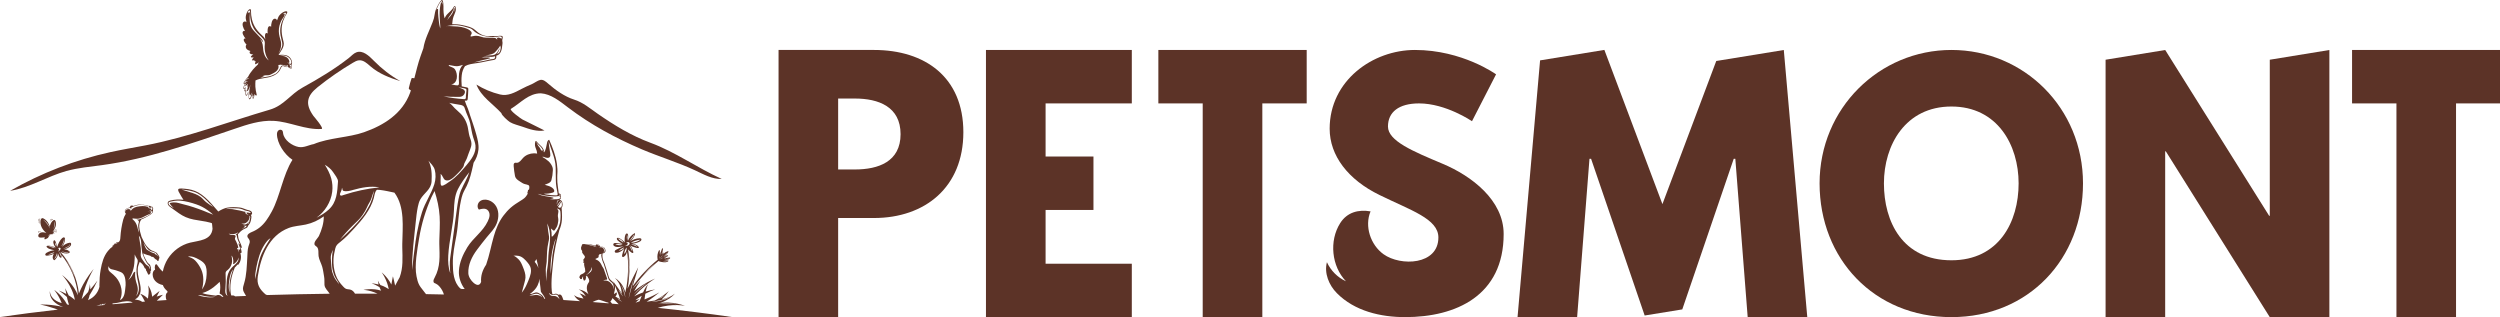
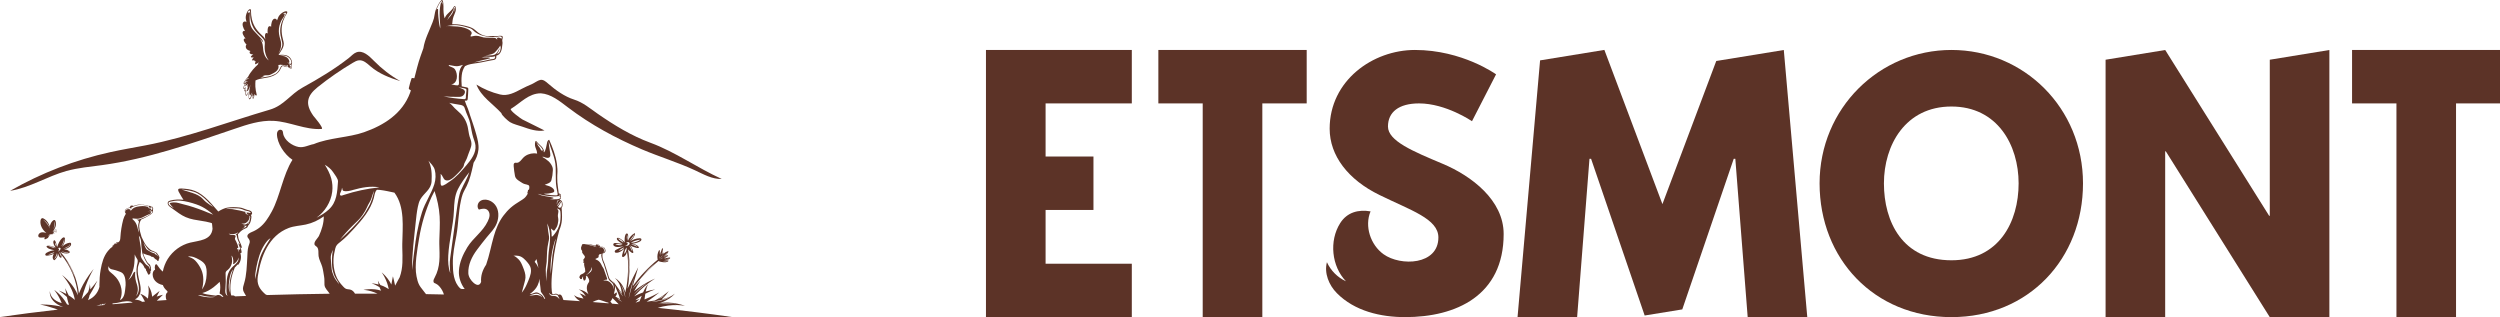
<svg xmlns="http://www.w3.org/2000/svg" width="268" height="34" viewBox="0 0 268 34" fill="none">
  <path d="M252.141 5.356V11.085H256.899V34H263.287V11.085H268.046V5.356H252.141Z" fill="#5C3327" />
  <path d="M243.321 6.402V23.134H243.253L232.11 5.36L225.719 6.402V34H232.107V16.222H232.175L243.321 34H249.709V5.36L243.321 6.402Z" fill="#5C3327" />
  <path d="M209.193 5.356C201.481 5.356 195.059 11.586 195.059 19.66C195.059 27.735 200.902 33.996 209.193 33.996C217.485 33.996 223.298 27.731 223.298 19.66C223.298 11.59 216.978 5.356 209.193 5.356ZM209.193 27.902C203.959 27.902 201.957 23.779 201.957 19.66C201.957 15.542 204.267 11.419 209.193 11.419C214.119 11.419 216.396 15.542 216.396 19.66C216.396 23.779 214.291 27.902 209.193 27.902Z" fill="#5C3327" />
  <path d="M178.212 21.881L171.991 5.356H171.953L165.097 6.472L162.68 34H169.068L170.392 17.023H170.564L176.308 33.821L180.34 33.168L185.856 17.023H186.027L187.352 34H193.74L191.223 5.36L183.983 6.538L178.212 21.881Z" fill="#5C3327" />
  <path d="M154.633 17.549C151.439 16.207 148.79 15.102 148.79 13.562C148.79 12.022 149.947 11.085 152.121 11.085C155.01 11.085 157.797 12.994 157.797 12.994L160.378 7.969C160.378 7.969 156.776 5.356 151.679 5.356C147.16 5.356 142.539 8.638 142.539 13.799C142.539 16.681 144.511 19.26 147.876 20.901C151.207 22.542 154.195 23.449 154.195 25.456C154.195 28.423 150.141 28.567 148.314 27.252C146.924 26.257 146.251 24.25 146.924 22.659C145.619 22.437 144.408 22.752 143.666 23.923C142.467 25.817 142.741 28.547 144.29 30.154C143.399 29.753 142.657 29.01 142.246 28.108C141.937 29.282 142.459 30.562 143.304 31.418C145.219 33.362 148.028 33.996 150.625 33.996C156.095 33.996 161.192 31.686 161.192 25.086C161.192 21.469 157.759 18.855 154.633 17.549Z" fill="#5C3327" />
  <path d="M124.176 11.085H128.93V34H135.322V11.085H140.077V5.356H124.176V11.085Z" fill="#5C3327" />
  <path d="M105.695 34H121.33V28.271H112.087V22.507H117.219V16.779H112.087V11.085H121.33V5.356H105.695V34Z" fill="#5C3327" />
-   <path d="M93.69 5.356H83.461V33.996H89.849V23.371H93.69C99.16 23.371 103.272 20.073 103.272 14.173C103.272 8.273 99.16 5.356 93.69 5.356ZM91.649 18.167H89.849V10.563H91.649C94.166 10.563 96.541 11.431 96.541 14.383C96.541 17.335 94.162 18.167 91.649 18.167Z" fill="#5C3327" />
  <path d="M70.476 33.008C70.861 32.892 71.256 32.802 71.641 32.755C72.353 32.662 73.004 32.709 73.381 32.775C73.4 32.775 73.403 32.775 73.381 32.763C73.019 32.643 72.379 32.456 71.626 32.433C71.336 32.421 71.032 32.441 70.731 32.479C70.773 32.464 70.815 32.456 70.857 32.441C71.549 32.207 72.086 31.799 72.315 31.507C72.326 31.491 72.322 31.488 72.307 31.499C72.052 31.733 71.546 31.978 70.933 32.098C71.275 31.764 71.531 31.437 71.679 31.231C71.69 31.219 71.683 31.215 71.671 31.223C71.447 31.425 71.039 31.744 70.548 32.024C70.434 32.09 70.316 32.153 70.198 32.215C69.909 32.254 69.612 32.293 69.315 32.347C69.901 31.982 70.377 31.596 70.651 31.371C70.666 31.359 70.663 31.352 70.647 31.363C70.335 31.542 69.787 31.818 69.155 32.075C69.132 32.083 69.109 32.094 69.087 32.102C69.113 31.943 69.136 31.787 69.155 31.647C69.163 31.593 69.17 31.542 69.178 31.488C69.578 31.274 69.943 31.126 70.191 31.044C70.21 31.037 70.21 31.033 70.191 31.033C69.954 31.068 69.608 31.138 69.216 31.258C69.281 30.928 69.372 30.651 69.486 30.488C69.494 30.476 69.486 30.473 69.479 30.48C69.311 30.628 69.106 30.951 68.942 31.344C68.793 31.394 68.641 31.453 68.489 31.523C68.321 31.593 68.154 31.678 67.986 31.771C68.18 31.558 68.379 31.348 68.576 31.157C69.189 30.57 69.81 30.122 70.187 29.889C70.206 29.878 70.202 29.87 70.183 29.881C69.776 30.06 69.083 30.391 68.375 30.908C68.241 31.005 68.108 31.114 67.975 31.223C68.234 30.749 68.481 30.34 68.641 30.099C68.649 30.084 68.645 30.08 68.633 30.091C68.443 30.286 68.135 30.601 67.807 30.986C68.596 29.854 69.54 28.835 70.602 27.972C70.621 27.987 70.64 28.007 70.666 28.018C70.739 28.053 70.83 28.065 70.899 28.081C71.051 28.108 71.203 28.127 71.355 28.112C71.454 28.1 71.553 28.077 71.629 28.011C71.648 27.991 71.668 27.96 71.652 27.941C71.645 27.933 71.629 27.929 71.618 27.925C71.462 27.902 71.306 27.913 71.15 27.925C71.363 27.89 71.664 27.867 71.82 27.7C71.831 27.684 71.847 27.668 71.843 27.649C71.843 27.61 71.789 27.602 71.751 27.61C71.557 27.633 71.367 27.672 71.18 27.735C71.268 27.688 71.344 27.626 71.424 27.563C71.481 27.521 71.546 27.493 71.603 27.447C71.614 27.439 71.626 27.423 71.626 27.408C71.626 27.396 71.611 27.388 71.599 27.381C71.527 27.349 71.447 27.381 71.378 27.416C71.287 27.462 71.195 27.517 71.112 27.579C71.279 27.454 71.431 27.311 71.561 27.143C71.614 27.077 71.664 26.995 71.641 26.914C71.431 26.988 71.203 27.077 71.112 27.279C71.146 27.213 71.146 27.128 71.112 27.062C71.039 27.174 70.978 27.299 70.937 27.431C70.99 27.283 71.032 27.128 71.058 26.972C71.081 26.848 71.093 26.715 71.039 26.603C70.998 26.603 70.971 26.649 70.956 26.688C70.861 26.914 70.792 27.151 70.758 27.396C70.788 27.225 70.781 27.046 70.735 26.879C70.727 26.848 70.704 26.809 70.674 26.813C70.655 26.813 70.64 26.836 70.632 26.855C70.499 27.108 70.446 27.404 70.48 27.692C70.487 27.738 70.495 27.789 70.51 27.836C69.494 28.656 68.584 29.625 67.815 30.69C68.07 29.87 68.283 29.104 68.409 28.687C68.413 28.668 68.409 28.668 68.401 28.683C68.177 29.135 67.712 30.021 67.275 30.947C67.408 30.274 67.453 29.625 67.476 29.076C67.51 28.193 67.461 27.443 67.324 26.743C67.438 26.867 67.56 26.98 67.701 27.077C67.758 27.116 67.842 27.147 67.884 27.089C67.929 27.023 67.762 26.63 67.724 26.56C67.674 26.467 67.609 26.381 67.537 26.307C67.655 26.389 67.796 26.436 67.933 26.478C68.005 26.502 68.074 26.525 68.146 26.548C68.264 26.587 68.401 26.622 68.5 26.548C68.458 26.389 68.299 26.299 68.154 26.229C68.021 26.163 67.838 26.12 67.689 26.128C67.99 26.113 68.291 26.039 68.561 25.907C68.622 25.875 68.683 25.844 68.725 25.786C68.767 25.728 68.774 25.646 68.733 25.595C68.691 25.545 68.618 25.541 68.55 25.541C68.192 25.553 67.838 25.681 67.552 25.903C67.773 25.708 67.945 25.455 68.051 25.179C68.074 25.117 68.089 25.031 68.04 24.989C67.709 25.175 67.446 25.479 67.305 25.833C67.324 25.708 67.442 24.915 67.145 25.043C66.962 25.121 66.913 25.837 66.989 25.992C66.814 25.817 66.593 25.619 66.365 25.521C66.121 25.416 66.045 25.611 66.224 25.782C66.384 25.934 66.547 26.039 66.742 26.14C66.517 26.113 66.296 26.085 66.072 26.058C65.999 26.05 65.927 26.043 65.858 26.062C65.71 26.113 65.71 26.264 65.817 26.362C65.965 26.494 66.251 26.494 66.437 26.467C66.578 26.443 66.719 26.424 66.86 26.401C66.574 26.506 66.3 26.634 66.034 26.782C66.003 26.801 65.969 26.817 65.946 26.844C65.866 26.933 65.889 27.081 66.014 27.093C66.353 27.132 66.662 26.894 66.924 26.673C66.822 26.883 66.742 27.104 66.692 27.334C66.677 27.412 66.673 27.517 66.745 27.548C66.787 27.567 66.837 27.548 66.879 27.524C67.069 27.412 67.16 27.202 67.214 26.976C67.316 27.61 67.354 28.287 67.324 29.076C67.297 29.738 67.236 30.543 67.031 31.348C66.997 31.227 66.966 31.103 66.917 30.99C66.669 30.371 66.228 29.979 65.95 29.823C65.934 29.815 65.931 29.823 65.942 29.831C66.186 30.041 66.502 30.504 66.612 31.087C66.639 31.215 66.654 31.348 66.665 31.48C66.62 31.406 66.574 31.328 66.528 31.262C66.231 30.85 65.904 30.402 65.752 30.189C65.744 30.177 65.737 30.181 65.744 30.192C65.778 30.278 65.835 30.41 65.893 30.55C65.843 30.402 65.748 30.27 65.634 30.165C65.542 30.084 65.44 30.014 65.371 29.916C65.314 29.835 65.284 29.741 65.253 29.648C65.105 29.189 64.983 28.718 64.815 28.267C64.743 28.073 64.644 27.894 64.602 27.688C64.568 27.517 64.568 27.342 64.591 27.171C64.713 27.151 64.831 27.104 64.884 26.995C64.926 26.906 64.914 26.797 64.876 26.708C64.85 26.638 64.808 26.572 64.751 26.525C64.671 26.459 64.56 26.443 64.457 26.455C64.431 26.455 64.4 26.463 64.362 26.471C64.355 26.447 64.343 26.424 64.332 26.401C64.278 26.299 64.18 26.222 64.069 26.198C64.012 26.187 63.947 26.187 63.906 26.225C63.879 26.245 63.864 26.276 63.848 26.303C63.841 26.319 63.833 26.334 63.825 26.346C63.54 26.241 63.239 26.179 62.935 26.167C62.786 26.163 62.638 26.167 62.489 26.167C62.364 26.167 62.375 26.362 62.318 26.443C62.295 26.474 62.291 26.517 62.291 26.556C62.291 26.622 62.291 26.696 62.31 26.758C62.329 26.817 62.409 26.859 62.413 26.918C62.413 26.933 62.409 26.949 62.406 26.964C62.383 27.058 62.444 27.147 62.501 27.217L62.626 27.377C62.653 27.412 62.684 27.451 62.695 27.493C62.744 27.696 62.497 27.762 62.512 27.941C62.539 27.941 62.566 27.933 62.592 27.921C62.558 27.999 62.52 28.104 62.527 28.189C62.558 28.182 62.6 28.178 62.626 28.162C62.603 28.314 62.615 28.473 62.661 28.617C62.68 28.68 62.703 28.738 62.714 28.804C62.725 28.862 62.725 28.921 62.729 28.979C62.729 29.014 62.741 29.053 62.748 29.088C62.741 29.104 62.733 29.123 62.725 29.135C62.668 29.224 62.581 29.286 62.486 29.337C62.398 29.384 62.269 29.419 62.204 29.496C62.189 29.516 62.177 29.539 62.166 29.558C62.135 29.621 62.105 29.679 62.112 29.749C62.112 29.78 62.139 29.811 62.169 29.811C62.162 29.85 62.185 29.889 62.223 29.909C62.257 29.928 62.299 29.924 62.337 29.916C62.36 29.909 62.386 29.897 62.39 29.874C62.39 29.854 62.375 29.831 62.39 29.815C62.398 29.808 62.406 29.808 62.413 29.804C62.425 29.796 62.425 29.776 62.425 29.761C62.428 29.683 62.467 29.656 62.52 29.636C62.486 29.718 62.501 29.819 62.508 29.905C62.508 29.913 62.508 29.924 62.516 29.928C62.52 29.932 62.527 29.932 62.535 29.936C62.543 29.94 62.546 29.951 62.546 29.959C62.554 29.99 62.558 30.029 62.577 30.056C62.596 30.084 62.638 30.099 62.661 30.072C62.664 30.068 62.668 30.06 62.676 30.056C62.684 30.052 62.691 30.052 62.699 30.049C62.741 30.037 62.763 29.986 62.775 29.944C62.782 29.897 62.786 29.85 62.817 29.815C62.824 29.808 62.828 29.804 62.832 29.792C62.832 29.784 62.832 29.773 62.832 29.765C62.821 29.73 62.782 29.679 62.809 29.644C62.824 29.625 62.843 29.613 62.862 29.597C62.881 29.586 62.897 29.566 62.912 29.551C63.022 29.741 63.197 29.936 63.159 30.165C63.148 30.243 63.091 30.301 63.049 30.367C62.893 30.593 62.878 30.9 62.942 31.169C62.977 31.305 63.026 31.433 63.087 31.558C63.041 31.515 62.999 31.464 62.954 31.429C62.619 31.153 62.257 31.06 62.055 31.029C62.044 31.029 62.044 31.033 62.055 31.037C62.242 31.126 62.524 31.336 62.725 31.647C62.752 31.686 62.771 31.729 62.798 31.771C62.779 31.76 62.763 31.744 62.744 31.729C62.508 31.565 62.276 31.491 62.143 31.453C62.135 31.453 62.132 31.453 62.139 31.46C62.242 31.554 62.394 31.736 62.52 31.954C62.531 31.974 62.539 31.993 62.546 32.009C62.432 31.982 62.322 31.951 62.211 31.927C61.914 31.873 61.671 31.764 61.568 31.628C61.56 31.62 61.557 31.628 61.56 31.631C61.602 31.795 61.808 32.048 62.09 32.223C62.12 32.242 62.154 32.262 62.189 32.285C61.595 32.242 61.001 32.199 60.399 32.16C60.392 32.141 60.384 32.122 60.377 32.102C60.316 31.958 60.281 31.799 60.186 31.67C60.114 31.573 60.015 31.558 59.912 31.581C59.889 31.585 59.87 31.596 59.847 31.604C59.756 31.515 59.642 31.464 59.493 31.499C59.444 31.511 59.394 31.534 59.341 31.538C59.295 31.538 59.25 31.53 59.208 31.507C59.185 31.414 59.162 31.32 59.154 31.227C59.128 30.947 59.117 30.663 59.12 30.379C59.124 29.811 59.181 29.244 59.238 28.676C59.284 28.205 59.334 27.731 59.402 27.264C59.489 26.661 59.615 26.07 59.756 25.479C59.821 25.206 59.889 24.934 59.962 24.662C60.114 24.32 60.205 23.95 60.236 23.573C60.255 23.343 60.251 23.11 60.239 22.881C60.232 22.694 60.228 22.503 60.205 22.317C60.205 22.301 60.198 22.286 60.194 22.27C60.232 22.235 60.262 22.192 60.281 22.142C60.358 21.916 60.297 21.535 60.061 21.422C60.041 21.414 60.023 21.41 60 21.403C60 21.387 59.996 21.375 59.992 21.36C60.011 21.352 60.03 21.352 60.045 21.34C60.076 21.325 60.106 21.305 60.121 21.274C60.144 21.232 60.133 21.181 60.121 21.134C60.11 21.053 60.141 20.975 60.137 20.897C60.133 20.819 60.041 20.777 59.981 20.753C59.954 20.742 59.923 20.738 59.897 20.73C59.866 20.485 59.832 20.24 59.802 19.995C59.76 19.688 59.726 19.376 59.737 19.065C59.741 18.953 59.745 18.844 59.741 18.739C59.741 18.715 59.748 18.696 59.748 18.672C59.775 18.303 59.756 17.937 59.703 17.572C59.573 16.681 59.242 15.81 58.873 14.986C58.702 15.021 58.648 15.242 58.622 15.421C58.576 15.736 58.488 16.047 58.367 16.343C58.313 16.102 58.214 15.872 58.043 15.697C57.883 15.534 57.7 15.398 57.567 15.211C57.525 15.153 57.457 15.087 57.407 15.133C57.392 15.149 57.384 15.172 57.381 15.195C57.35 15.324 57.335 15.46 57.35 15.592C57.377 15.802 57.483 15.985 57.541 16.187C57.563 16.281 57.575 16.374 57.582 16.467C57.468 16.448 57.354 16.432 57.232 16.436C56.802 16.444 56.368 16.611 56.071 16.93C55.873 17.144 55.694 17.444 55.409 17.451C55.325 17.451 55.233 17.428 55.161 17.471C55.055 17.529 55.055 17.681 55.066 17.805C55.096 18.167 55.138 18.501 55.207 18.863C55.279 19.24 55.725 19.435 56.006 19.625C56.208 19.762 56.44 19.746 56.646 19.847C56.741 19.894 56.749 19.991 56.745 20.084C56.741 20.174 56.73 20.255 56.703 20.337C56.654 20.329 56.604 20.341 56.6 20.399C56.593 20.493 56.566 20.586 56.532 20.672C56.532 20.679 56.524 20.687 56.528 20.695C56.528 20.703 56.532 20.707 56.539 20.714C56.551 20.73 56.57 20.742 56.585 20.753C56.478 20.932 56.368 21.111 56.204 21.247C56.067 21.36 55.915 21.453 55.763 21.547C55.412 21.761 55.066 21.986 54.754 22.258C54.472 22.503 54.194 22.815 53.97 23.114C53.471 23.771 53.159 24.557 52.93 25.35C52.641 26.354 52.462 27.392 52.112 28.376C51.716 28.963 51.526 29.574 51.575 30.216C51.446 30.593 51.168 30.655 50.783 30.332C50.498 30.091 50.224 29.683 50.205 29.298C50.163 28.376 50.593 27.497 51.141 26.766C51.48 26.315 51.834 25.852 52.188 25.424C52.584 24.946 53.007 24.545 53.246 23.95C53.509 23.297 53.505 22.484 53.064 21.939C52.877 21.71 52.622 21.535 52.344 21.453C52.036 21.36 51.674 21.383 51.427 21.593C51.179 21.803 51.111 22.235 51.339 22.468C51.632 22.383 51.971 22.301 52.222 22.48C52.405 22.608 52.489 22.85 52.481 23.075C52.474 23.301 52.39 23.518 52.291 23.721C51.758 24.852 50.73 25.475 50.094 26.513C49.626 27.279 49.249 28.127 49.196 29.026C49.154 29.722 49.394 30.426 49.813 30.978C49.618 30.994 49.428 31.002 49.325 30.904C48.633 30.251 48.545 29.174 48.545 28.252C48.522 27.237 48.747 26.233 48.926 25.238C49.15 23.985 49.139 22.772 49.409 21.523C49.462 21.286 49.512 21.045 49.599 20.819C49.714 20.516 49.881 20.24 50.026 19.948C50.368 19.248 50.54 18.486 50.711 17.727C50.73 17.638 50.749 17.545 50.768 17.451C51.042 17.039 51.233 16.572 51.29 16.032C51.343 15.491 51.198 14.927 51.054 14.41C50.859 13.702 50.612 13.006 50.376 12.31C50.3 12.088 50.25 11.851 50.151 11.633C50.026 11.349 49.915 11.065 49.82 10.781C49.843 10.781 49.87 10.785 49.893 10.789C50.052 10.797 50.121 10.785 50.14 10.606C50.174 10.272 50.186 9.929 50.201 9.591C50.201 9.521 50.205 9.467 50.17 9.428C50.148 9.404 50.113 9.389 50.079 9.381C50.056 9.373 50.033 9.369 50.011 9.362C49.839 9.323 49.668 9.288 49.497 9.257C49.462 8.872 49.455 8.479 49.497 8.074C49.535 7.681 49.664 7.366 49.847 7.09C50.239 6.872 50.665 6.834 51.153 6.764C51.727 6.682 52.287 6.526 52.85 6.441C52.949 6.425 53.06 6.406 53.128 6.332C53.216 6.238 53.216 6.095 53.208 5.966C53.338 5.939 53.444 5.877 53.528 5.791C53.73 5.585 53.806 5.247 53.829 4.959C53.84 4.819 53.886 4.659 53.867 4.523C53.855 4.446 53.836 4.364 53.844 4.282C53.852 4.201 53.886 4.127 53.894 4.041C53.905 3.882 53.848 3.843 53.692 3.839C53.562 3.835 53.433 3.835 53.303 3.874C53.288 3.878 53.269 3.885 53.254 3.885C53.235 3.885 53.216 3.885 53.197 3.885C52.961 3.85 52.713 3.854 52.477 3.87C51.849 3.909 51.381 3.64 50.928 3.217C50.585 2.894 49.961 2.781 49.52 2.684C49.177 2.61 48.823 2.583 48.473 2.594C48.495 2.318 48.526 2.042 48.617 1.781C48.682 1.599 48.773 1.431 48.827 1.245C48.88 1.062 48.895 0.852 48.804 0.685C48.796 0.673 48.792 0.661 48.781 0.653C48.728 0.611 48.663 0.685 48.636 0.747C48.488 1.042 48.221 1.249 47.989 1.478C47.841 1.622 47.742 1.789 47.658 1.964C47.555 1.556 47.525 1.128 47.54 0.704C47.544 0.595 47.529 0.062 47.41 0.012C47.209 -0.078 46.737 0.969 46.695 1.101C46.603 1.381 46.588 1.68 46.516 1.964C46.478 2.108 46.428 2.248 46.375 2.384C46.017 3.325 45.538 4.189 45.385 5.177C45.279 5.465 45.18 5.756 45.081 6.032C44.807 6.799 44.624 7.6 44.418 8.389C44.35 8.381 44.278 8.366 44.209 8.362C44.186 8.362 44.163 8.358 44.144 8.37C44.125 8.381 44.118 8.405 44.11 8.424C44.003 8.763 43.897 9.085 43.828 9.432C43.825 9.455 43.817 9.482 43.828 9.505C43.847 9.572 43.939 9.634 44.045 9.684C44.015 9.77 43.992 9.859 43.962 9.945C43.139 12.177 41.167 13.422 39.028 14.173C37.372 14.756 35.301 14.752 33.63 15.448C33.105 15.538 32.583 15.864 32.004 15.755C31.315 15.627 30.444 15.028 30.345 14.274C30.333 14.184 30.329 14.091 30.28 14.017C30.196 13.889 29.998 13.873 29.872 13.963C29.747 14.052 29.69 14.215 29.69 14.371C29.69 15.347 30.482 16.561 31.353 17.132C30.333 18.723 30.013 21.072 29.134 22.674C28.753 23.371 28.376 23.966 27.809 24.405C27.573 24.588 27.307 24.747 26.991 24.872C26.759 24.965 26.458 25.136 26.526 25.385C26.553 25.483 26.633 25.549 26.686 25.634C26.877 25.938 26.709 26.136 26.629 26.436C26.53 26.805 26.53 27.19 26.511 27.567C26.454 28.497 26.443 29.485 26.169 30.379C26.092 30.62 26.005 30.877 26.066 31.122C26.092 31.235 26.153 31.332 26.21 31.433C26.267 31.53 26.325 31.628 26.378 31.725C25.986 31.74 25.594 31.756 25.201 31.771C25.152 31.729 25.103 31.69 25.034 31.678C24.954 31.663 24.874 31.678 24.794 31.678C24.76 31.581 24.741 31.476 24.726 31.375C24.726 31.352 24.718 31.324 24.718 31.301C24.661 30.791 24.707 30.278 24.817 29.78C24.874 29.531 24.947 29.282 25.03 29.045C25.072 28.925 25.118 28.808 25.167 28.691C25.167 28.691 25.167 28.691 25.167 28.683C25.27 28.575 25.384 28.473 25.472 28.349C25.487 28.368 25.498 28.388 25.514 28.407C25.818 28.069 25.917 27.552 25.757 27.12C25.788 27.159 25.852 27.139 25.879 27.097C25.906 27.054 25.902 27.003 25.894 26.957C25.875 26.797 25.834 26.642 25.746 26.509C25.776 26.521 25.803 26.544 25.83 26.56C25.86 26.576 25.902 26.576 25.917 26.548C25.929 26.529 25.925 26.506 25.917 26.486C25.864 26.21 25.727 25.992 25.624 25.739C25.544 25.537 25.525 25.319 25.506 25.101C25.552 25.059 25.601 25.02 25.643 24.965C25.814 24.763 26.035 24.604 26.275 24.503C26.393 24.456 26.53 24.401 26.564 24.281C26.568 24.261 26.572 24.238 26.58 24.219C26.591 24.188 26.618 24.164 26.64 24.141C26.819 23.954 26.888 23.732 26.922 23.483C26.934 23.402 26.956 23.312 26.953 23.231C26.953 23.2 26.926 23.04 26.877 23.048C26.96 23.032 27.025 22.951 27.025 22.865C27.025 22.826 27.014 22.791 27.002 22.756C26.972 22.655 26.77 22.554 26.671 22.535C26.557 22.515 26.446 22.48 26.336 22.437C26.123 22.36 25.91 22.262 25.681 22.243C25.232 22.2 24.798 22.177 24.349 22.262C24.086 22.313 23.721 22.461 23.401 22.674C23.165 22.395 22.917 22.122 22.67 21.846C22.244 21.368 21.756 20.917 21.262 20.64C20.82 20.392 20.31 20.267 19.807 20.232C19.674 20.224 19.198 20.154 19.118 20.283C19.038 20.411 19.221 20.672 19.282 20.777C19.408 20.987 19.518 21.212 19.663 21.407C19.663 21.41 19.67 21.414 19.674 21.418C19.194 21.364 18.711 21.379 18.25 21.5C18.14 21.531 18.014 21.585 17.988 21.698C17.927 21.947 18.144 22.122 18.311 22.239C18.604 22.441 18.882 22.667 19.179 22.865C19.411 23.021 19.651 23.169 19.91 23.277C20.458 23.518 21.06 23.592 21.646 23.686C21.943 23.732 22.24 23.783 22.529 23.865C22.59 23.88 22.655 23.904 22.716 23.927C22.723 23.985 22.731 24.044 22.742 24.098C22.765 24.242 22.773 24.386 22.784 24.53C22.647 25.778 21.326 25.778 20.378 26.012C19.404 26.253 18.528 26.89 17.984 27.754C17.725 28.166 17.55 28.633 17.451 29.115C17.215 28.921 17.021 28.668 16.853 28.411C16.83 28.372 16.8 28.333 16.758 28.326C16.693 28.314 16.648 28.376 16.625 28.442C16.625 28.45 16.617 28.462 16.617 28.47C16.579 28.613 16.583 28.769 16.625 28.913C16.507 28.956 16.431 29.08 16.396 29.205C16.309 29.516 16.415 29.866 16.629 30.107C16.842 30.348 17.142 30.492 17.455 30.558C17.455 30.558 17.455 30.558 17.459 30.558C17.538 30.78 17.668 30.966 17.851 31.122C17.873 31.149 17.896 31.18 17.919 31.204C17.946 31.231 17.972 31.262 17.969 31.297C17.965 31.336 17.927 31.359 17.9 31.383C17.79 31.48 17.767 31.647 17.771 31.799C17.771 31.954 17.805 32.071 17.854 32.164C17.504 32.188 17.158 32.211 16.811 32.238C17.074 31.989 17.321 31.729 17.462 31.608C17.466 31.604 17.462 31.596 17.459 31.6C17.318 31.635 17.066 31.698 16.796 31.795C16.918 31.565 17.044 31.32 17.104 31.204C17.108 31.196 17.104 31.192 17.097 31.196C16.986 31.282 16.747 31.464 16.53 31.631C16.457 31.69 16.389 31.748 16.316 31.81C16.297 31.67 16.278 31.53 16.244 31.398C16.153 31.04 15.989 30.756 15.882 30.613C15.879 30.605 15.871 30.609 15.875 30.616C15.928 30.791 15.959 31.099 15.928 31.433C15.913 31.62 15.886 31.814 15.86 32.013C15.784 31.935 15.7 31.865 15.616 31.803C15.388 31.631 15.159 31.534 15.034 31.48C15.026 31.48 15.022 31.48 15.026 31.488C15.174 31.639 15.372 31.989 15.54 32.332C15.441 32.339 15.346 32.347 15.247 32.355C15.136 32.289 15.026 32.219 14.896 32.184C14.801 32.16 14.698 32.149 14.603 32.129C14.554 32.118 14.501 32.11 14.451 32.094C14.603 32.032 14.744 31.931 14.858 31.768C15.296 31.145 14.984 30.418 14.855 29.757C14.763 29.302 14.698 28.82 14.862 28.376C14.9 28.271 14.942 28.17 14.98 28.065C14.988 28.069 14.992 28.077 14.995 28.081C15.041 28.119 15.094 28.158 15.14 28.197C15.289 28.322 15.403 28.481 15.475 28.664C15.494 28.718 15.521 28.781 15.578 28.792C15.589 28.792 15.601 28.792 15.608 28.8C15.62 28.808 15.624 28.816 15.627 28.827C15.646 28.874 15.658 28.925 15.662 28.971C15.662 28.987 15.662 29.002 15.669 29.018C15.681 29.057 15.719 29.065 15.734 29.096C15.764 29.154 15.768 29.201 15.803 29.255C15.833 29.302 15.848 29.356 15.879 29.411C15.882 29.422 15.89 29.43 15.902 29.434C15.913 29.434 15.924 29.434 15.936 29.434C15.947 29.434 15.951 29.446 15.962 29.45C15.978 29.453 15.993 29.438 16 29.426C16.035 29.38 16.115 29.317 16.126 29.267C16.149 29.181 16.084 29.115 16.16 29.03C16.172 29.018 16.183 29.006 16.191 28.991C16.198 28.975 16.198 28.96 16.198 28.944C16.198 28.847 16.187 28.75 16.168 28.656C16.145 28.524 16.099 28.388 15.993 28.306C15.962 28.283 15.928 28.263 15.898 28.236C15.764 28.112 15.677 27.917 15.589 27.758C15.49 27.571 15.395 27.377 15.357 27.167C15.357 27.167 15.357 27.167 15.357 27.163C15.498 27.225 15.639 27.287 15.784 27.33C15.89 27.361 15.997 27.377 16.099 27.419C16.198 27.458 16.233 27.567 16.347 27.54C16.465 27.509 16.564 27.731 16.663 27.781C16.728 27.812 16.796 27.84 16.838 27.898C16.857 27.921 16.868 27.952 16.891 27.972C16.914 27.991 16.952 27.999 16.975 27.98C16.986 27.968 16.99 27.952 16.994 27.941C17.006 27.894 17.017 27.851 17.024 27.805C17.032 27.766 17.044 27.727 17.066 27.696C17.074 27.684 17.082 27.676 17.089 27.665C17.093 27.653 17.089 27.641 17.089 27.63C17.078 27.497 17.017 27.369 16.918 27.279C16.903 27.264 16.884 27.252 16.876 27.229C16.868 27.213 16.868 27.194 16.861 27.174C16.846 27.136 16.808 27.112 16.769 27.089C16.629 27.015 16.491 26.929 16.339 26.883C16.172 26.828 16.038 26.708 15.913 26.583C15.814 26.482 15.715 26.381 15.635 26.268C15.441 26 15.327 25.689 15.174 25.397C15.079 25.043 14.946 24.681 14.927 24.316C14.912 24.032 14.984 23.732 15.159 23.515C15.418 23.429 15.673 23.273 15.894 23.153C16.069 23.06 16.236 22.947 16.362 22.787C16.385 22.76 16.404 22.729 16.408 22.694C16.408 22.663 16.4 22.632 16.396 22.605C16.381 22.5 16.434 22.391 16.408 22.29C16.389 22.216 16.332 22.157 16.263 22.122C16.122 22.048 15.951 22.091 15.795 22.044C15.3 21.901 14.836 21.869 14.352 22.068C14.345 22.068 14.337 22.076 14.329 22.079C14.249 22.041 14.139 22.025 14.063 22.037C14.048 22.037 14.028 22.044 14.013 22.052C14.002 22.06 13.994 22.072 13.987 22.083C13.956 22.13 13.937 22.188 13.914 22.243C13.777 22.262 13.636 22.321 13.534 22.387C13.496 22.414 13.457 22.441 13.431 22.48C13.378 22.554 13.37 22.659 13.397 22.748C13.416 22.811 13.454 22.861 13.496 22.908C13.366 23.106 13.267 23.332 13.21 23.538C13.046 24.16 12.944 24.798 12.905 25.44C12.898 25.541 12.894 25.642 12.864 25.739C12.803 25.918 12.643 26.07 12.472 25.93C12.464 26.008 12.521 26.085 12.593 26.101C12.449 26.081 12.296 26.109 12.167 26.175C12.205 26.206 12.247 26.233 12.293 26.245C12.239 26.253 12.19 26.272 12.14 26.292C12.102 26.311 12.06 26.334 12.045 26.373C12.03 26.412 12.049 26.471 12.091 26.474C11.942 26.459 11.657 26.801 11.573 26.902C11.105 27.47 10.922 28.182 10.793 28.897C10.69 29.461 10.663 30.041 10.656 30.613C10.656 30.651 10.663 30.69 10.663 30.729C10.549 31.231 10.237 31.694 9.788 31.982C9.677 32.056 9.556 32.118 9.438 32.18C9.487 32.056 9.533 31.927 9.567 31.803C9.582 31.752 9.586 31.705 9.597 31.655C9.978 31.037 10.279 30.441 10.427 30.111C10.435 30.095 10.427 30.091 10.42 30.107C10.264 30.332 9.997 30.663 9.681 31.033C9.681 30.811 9.662 30.62 9.635 30.484C9.635 30.469 9.628 30.469 9.624 30.484C9.624 30.686 9.567 30.982 9.445 31.301C9.224 31.554 8.988 31.814 8.752 32.071C8.874 31.585 9.023 31.099 9.19 30.648C9.468 29.885 9.799 29.24 10.016 28.87C10.028 28.851 10.02 28.847 10.008 28.866C9.746 29.197 9.3 29.78 8.905 30.511C8.745 30.807 8.596 31.126 8.463 31.456C8.273 29.804 7.565 28.213 6.461 26.988C6.708 27.151 7.043 27.206 7.325 27.151C7.397 27.136 7.488 27.093 7.477 27.015C7.473 26.98 7.443 26.949 7.416 26.925C7.264 26.797 7.066 26.731 6.868 26.743C7.134 26.661 7.42 26.568 7.576 26.334C7.644 26.233 7.652 26.054 7.538 26.023C7.511 26.015 7.481 26.019 7.45 26.023C7.138 26.074 6.849 26.237 6.639 26.474C6.807 26.257 6.925 25.996 6.971 25.724C6.986 25.627 6.982 25.506 6.898 25.459C6.822 25.42 6.731 25.471 6.666 25.525C6.423 25.732 6.213 26.179 6.129 26.482C6.099 26.42 5.935 25.475 5.741 25.833C5.707 25.891 5.711 25.965 5.722 26.035C5.753 26.222 5.848 26.397 5.981 26.529C5.703 26.428 5.41 26.319 5.113 26.342C5.09 26.342 5.067 26.342 5.044 26.358C4.862 26.451 5.185 26.634 5.246 26.661C5.433 26.747 5.634 26.785 5.836 26.82C5.547 26.855 5.265 26.945 5.014 27.085C4.915 27.139 4.808 27.256 4.869 27.349C4.911 27.416 5.006 27.416 5.086 27.404C5.33 27.373 5.593 27.338 5.779 27.171C5.722 27.291 5.661 27.412 5.65 27.544C5.638 27.676 5.684 27.824 5.798 27.89C5.871 27.933 6.076 27.626 6.103 27.575C6.183 27.427 6.198 27.318 6.202 27.147C6.236 27.248 6.278 27.349 6.327 27.447C6.354 27.497 6.381 27.548 6.423 27.583C6.464 27.618 6.521 27.641 6.575 27.63C6.605 27.524 6.594 27.412 6.563 27.307C7.572 28.524 8.208 30.072 8.353 31.659C8.242 31.379 8.105 31.114 7.949 30.881C7.519 30.212 6.997 29.749 6.689 29.504C6.674 29.492 6.67 29.496 6.681 29.512C6.952 29.804 7.37 30.352 7.675 31.037C7.835 31.387 7.957 31.768 8.025 32.153C7.881 32.028 7.732 31.908 7.584 31.806C7.511 31.756 7.439 31.713 7.367 31.67C7.214 31.363 7.07 31.072 6.994 30.912C6.986 30.9 6.982 30.9 6.986 30.912C7.013 31.044 7.058 31.266 7.108 31.511C6.799 31.344 6.518 31.227 6.331 31.157C6.316 31.153 6.312 31.157 6.327 31.165C6.537 31.297 6.853 31.534 7.176 31.838C7.191 31.915 7.207 31.989 7.222 32.067C7.264 32.258 7.325 32.468 7.401 32.678C7.329 32.662 7.26 32.651 7.191 32.635C7.051 32.378 6.887 32.129 6.708 31.919C6.384 31.523 6.042 31.243 5.84 31.087C5.829 31.079 5.825 31.087 5.832 31.095C5.992 31.297 6.236 31.663 6.445 32.098C6.506 32.223 6.556 32.359 6.613 32.487C6.586 32.479 6.56 32.475 6.533 32.468C6.179 32.355 5.871 32.188 5.665 31.954C5.456 31.725 5.36 31.456 5.353 31.25C5.353 31.227 5.345 31.227 5.341 31.25C5.319 31.456 5.364 31.752 5.551 32.04C5.73 32.332 6.049 32.588 6.415 32.763C6.529 32.818 6.651 32.864 6.769 32.915C6.48 32.845 6.186 32.787 5.909 32.748C5.254 32.651 4.671 32.639 4.333 32.635C4.314 32.635 4.314 32.643 4.333 32.647C4.664 32.713 5.227 32.857 5.84 33.063C5.958 33.102 6.08 33.145 6.202 33.191C4.062 33.432 1.999 33.697 0.016 33.984H78.463C75.935 33.619 73.27 33.288 70.491 32.997L70.476 33.008ZM71.511 27.766C71.664 27.715 71.782 27.657 71.782 27.657C71.782 27.657 71.675 27.742 71.519 27.793C71.363 27.843 71.226 27.84 71.226 27.84C71.226 27.84 71.355 27.816 71.508 27.766H71.511ZM71.31 28.038C71.451 28.022 71.561 27.976 71.561 27.976C71.561 27.976 71.462 28.049 71.314 28.065C71.165 28.081 71.051 28.053 71.051 28.053C71.051 28.053 71.169 28.053 71.31 28.034V28.038ZM71.325 27.54C71.431 27.466 71.527 27.419 71.527 27.419C71.527 27.419 71.451 27.489 71.344 27.563C71.237 27.637 71.142 27.684 71.142 27.684C71.142 27.684 71.222 27.61 71.325 27.54ZM71.127 27.579C71.127 27.579 71.055 27.645 70.96 27.707C70.864 27.77 70.773 27.812 70.773 27.812C70.773 27.812 70.845 27.746 70.941 27.684C71.036 27.622 71.127 27.579 71.127 27.579ZM71.15 27.435C71.192 27.388 71.26 27.33 71.333 27.272C71.405 27.209 71.466 27.151 71.5 27.101C71.538 27.05 71.549 27.011 71.549 27.011C71.549 27.011 71.542 27.05 71.511 27.108C71.481 27.167 71.424 27.233 71.348 27.295C71.275 27.357 71.203 27.408 71.157 27.447C71.112 27.489 71.085 27.517 71.085 27.517C71.085 27.517 71.104 27.482 71.146 27.435H71.15ZM70.986 26.98C71.024 26.813 71.028 26.673 71.028 26.673C71.028 26.673 71.055 26.817 71.017 26.988C70.982 27.159 70.925 27.287 70.918 27.283C70.925 27.283 70.956 27.151 70.99 26.98H70.986ZM70.864 27.548C70.982 27.427 71.093 27.346 71.093 27.346C71.093 27.346 71.005 27.451 70.887 27.567C70.822 27.622 70.784 27.688 70.75 27.731C70.72 27.766 70.693 27.801 70.693 27.801C70.697 27.805 70.75 27.672 70.864 27.548ZM70.735 27.081C70.746 27.186 70.727 27.272 70.727 27.272C70.727 27.272 70.708 27.089 70.708 27.081C70.708 27.077 70.693 26.89 70.693 26.89C70.693 26.89 70.727 26.972 70.735 27.077V27.081ZM70.682 27.567C70.693 27.497 70.72 27.439 70.72 27.439C70.72 27.439 70.724 27.501 70.712 27.571C70.701 27.641 70.674 27.7 70.674 27.7C70.674 27.7 70.67 27.637 70.682 27.567ZM67.769 26.187C67.842 26.194 67.941 26.21 68.043 26.249C68.146 26.288 68.23 26.35 68.283 26.401C68.337 26.451 68.363 26.49 68.363 26.49C68.363 26.49 68.215 26.393 68.017 26.323C67.994 26.315 67.651 26.187 67.651 26.187C67.651 26.187 67.697 26.187 67.769 26.19V26.187ZM68.123 25.802C68.405 25.712 68.653 25.693 68.653 25.693C68.653 25.693 68.455 25.856 68.165 25.945C67.876 26.035 67.625 26.019 67.625 26.019C67.625 26.019 67.842 25.891 68.123 25.802ZM66.631 26.268C66.559 26.284 66.452 26.296 66.342 26.284C66.117 26.261 65.95 26.167 65.95 26.167C65.95 26.167 66.136 26.144 66.353 26.167C66.566 26.19 66.749 26.229 66.749 26.229C66.749 26.229 66.707 26.249 66.631 26.264V26.268ZM66.525 25.813C66.365 25.689 66.239 25.564 66.239 25.564C66.239 25.564 66.418 25.588 66.593 25.72C66.764 25.852 66.837 26.023 66.837 26.023C66.837 26.023 66.684 25.934 66.525 25.809V25.813ZM67.541 26.432C67.587 26.474 67.64 26.541 67.689 26.622C67.739 26.708 67.754 26.793 67.766 26.855C67.777 26.918 67.781 26.957 67.781 26.957C67.781 26.957 67.762 26.925 67.731 26.867C67.701 26.813 67.667 26.735 67.625 26.661C67.579 26.583 67.541 26.509 67.51 26.455C67.484 26.412 67.461 26.369 67.461 26.369C67.461 26.369 67.495 26.389 67.541 26.432ZM67.75 25.463C67.823 25.37 67.887 25.284 67.925 25.218C67.963 25.152 67.983 25.105 67.983 25.105C67.983 25.105 67.983 25.156 67.96 25.234C67.937 25.311 67.884 25.416 67.807 25.51C67.659 25.697 67.503 25.825 67.503 25.825C67.503 25.825 67.594 25.65 67.746 25.459L67.75 25.463ZM67.202 25.156C67.202 25.156 67.225 25.183 67.244 25.241C67.263 25.3 67.267 25.378 67.271 25.467C67.271 25.638 67.233 25.786 67.221 25.778C67.233 25.778 67.198 25.642 67.195 25.467C67.195 25.381 67.206 25.304 67.206 25.249C67.206 25.195 67.202 25.16 67.202 25.16V25.156ZM66.665 26.766C66.498 26.863 66.33 26.863 66.33 26.863C66.33 26.863 66.452 26.762 66.608 26.669C66.764 26.579 66.917 26.525 66.917 26.525C66.917 26.525 66.833 26.673 66.665 26.77V26.766ZM67.126 26.91C67.054 27.108 66.913 27.229 66.913 27.229C66.913 27.229 66.921 27.046 66.989 26.859C67.058 26.669 67.172 26.529 67.172 26.529C67.172 26.529 67.202 26.712 67.126 26.91ZM66.962 26.369C67.038 26.362 67.115 26.342 67.179 26.299C67.236 26.257 67.309 26.155 67.286 26.078C67.286 26.066 67.278 26.058 67.275 26.05C67.236 25.992 67.153 25.988 67.088 25.996C67.172 25.945 67.282 25.938 67.377 25.961C67.415 25.973 67.457 25.992 67.48 26.027C67.545 26.124 67.453 26.233 67.377 26.284C67.255 26.362 67.107 26.393 66.966 26.369H66.962ZM67.4 27.579C67.431 27.851 67.45 28.228 67.45 28.645C67.45 29.061 67.404 29.438 67.389 29.71C67.37 29.932 67.351 30.15 67.351 30.15C67.351 30.15 67.358 29.932 67.37 29.71C67.377 29.438 67.415 29.065 67.412 28.648C67.412 28.232 67.404 27.859 67.381 27.587C67.362 27.314 67.335 27.147 67.335 27.147C67.335 27.147 67.37 27.311 67.4 27.583V27.579ZM5.931 26.218C5.893 26.101 5.901 25.992 5.901 25.992C5.901 25.992 5.966 26.078 6.004 26.194C6.023 26.253 6.03 26.311 6.034 26.35C6.038 26.389 6.042 26.42 6.042 26.42C6.042 26.42 6.027 26.401 6 26.366C5.973 26.331 5.95 26.28 5.931 26.222V26.218ZM5.558 26.506C5.368 26.451 5.201 26.42 5.201 26.42C5.201 26.42 5.372 26.377 5.577 26.436C5.783 26.49 5.912 26.61 5.912 26.61C5.912 26.61 5.753 26.556 5.558 26.506ZM5.539 27.225C5.345 27.303 5.174 27.276 5.174 27.276C5.174 27.276 5.33 27.225 5.513 27.155C5.692 27.085 5.844 27.011 5.844 27.011C5.844 27.011 5.737 27.147 5.539 27.225ZM6.057 27.493C6.008 27.587 5.939 27.653 5.89 27.696C5.84 27.738 5.806 27.762 5.806 27.762C5.806 27.762 5.836 27.715 5.863 27.672C5.897 27.618 5.947 27.544 5.992 27.458C6.034 27.373 6.065 27.291 6.076 27.229C6.088 27.167 6.084 27.124 6.084 27.124C6.084 27.124 6.103 27.163 6.11 27.229C6.118 27.299 6.107 27.396 6.057 27.493ZM6.895 26.618C6.978 26.579 7.093 26.533 7.211 26.463C7.329 26.393 7.435 26.327 7.473 26.249C7.515 26.171 7.492 26.109 7.492 26.109C7.492 26.109 7.53 26.163 7.496 26.26C7.462 26.354 7.355 26.439 7.233 26.509C7.112 26.579 6.99 26.618 6.902 26.642C6.815 26.665 6.761 26.677 6.761 26.677C6.761 26.677 6.83 26.645 6.895 26.614V26.618ZM7.028 27.038C7.142 27.046 7.26 27.054 7.317 27.019C7.344 26.995 7.317 26.968 7.302 26.953C7.283 26.937 7.279 26.925 7.279 26.925C7.279 26.925 7.287 26.933 7.306 26.945C7.313 26.949 7.329 26.957 7.34 26.972C7.351 26.988 7.351 27.015 7.336 27.034C7.264 27.097 7.146 27.093 7.024 27.089C6.902 27.081 6.792 27.042 6.723 27.003C6.651 26.964 6.617 26.929 6.617 26.929C6.617 26.929 6.796 27.023 7.032 27.034L7.028 27.038ZM6.777 25.988C6.822 25.864 6.856 25.751 6.86 25.665C6.868 25.58 6.853 25.525 6.853 25.525C6.853 25.525 6.879 25.576 6.887 25.665C6.895 25.755 6.876 25.883 6.826 26.008C6.777 26.136 6.708 26.237 6.651 26.307C6.594 26.373 6.552 26.408 6.552 26.408C6.552 26.408 6.685 26.233 6.777 25.988ZM6.194 26.98C6.217 26.953 6.244 26.925 6.266 26.898C6.324 26.836 6.362 26.669 6.266 26.626C6.244 26.618 6.217 26.614 6.194 26.614C6.251 26.568 6.411 26.529 6.472 26.587C6.529 26.642 6.472 26.754 6.434 26.801C6.369 26.879 6.293 26.945 6.198 26.976L6.194 26.98ZM6.521 27.493C6.521 27.493 6.487 27.381 6.438 27.264C6.392 27.143 6.339 27.038 6.339 27.038C6.339 27.038 6.365 27.05 6.4 27.081C6.434 27.112 6.48 27.163 6.506 27.233C6.533 27.303 6.537 27.369 6.533 27.416C6.533 27.462 6.518 27.489 6.518 27.489L6.521 27.493ZM63.555 32.363C63.742 32.258 63.947 32.188 64.157 32.129C64.214 32.137 64.271 32.145 64.328 32.16C64.518 32.211 64.701 32.289 64.891 32.351C64.93 32.363 64.968 32.378 65.002 32.39C65.074 32.417 65.139 32.433 65.207 32.433C65.219 32.46 65.23 32.487 65.238 32.518C64.682 32.472 64.122 32.429 63.559 32.382C63.559 32.378 63.559 32.37 63.559 32.367L63.555 32.363ZM65.592 32.522C65.55 32.46 65.504 32.406 65.451 32.355C65.44 32.343 65.436 32.336 65.428 32.324C65.535 32.227 65.607 32.09 65.66 31.954C65.679 31.974 65.698 31.993 65.714 32.009C65.9 32.199 66.159 32.421 66.319 32.612C66.079 32.592 65.843 32.569 65.6 32.549C65.596 32.542 65.592 32.534 65.588 32.526L65.592 32.522ZM66.658 32.351C66.658 32.351 66.54 32.277 66.403 32.18C66.266 32.083 66.159 31.993 66.159 31.993C66.159 31.993 66.292 32.036 66.433 32.137C66.574 32.238 66.658 32.351 66.658 32.351ZM71.523 32.491C72.09 32.503 72.539 32.619 72.539 32.619C72.539 32.619 72.086 32.542 71.523 32.53C70.96 32.514 70.503 32.569 70.503 32.569C70.503 32.569 70.956 32.475 71.523 32.491ZM70.941 31.834C71.119 31.721 71.268 31.631 71.268 31.631C71.268 31.631 71.15 31.76 70.967 31.877C70.784 31.993 70.621 32.044 70.621 32.044C70.621 32.044 70.761 31.943 70.941 31.83V31.834ZM70.103 32.312C70.293 32.277 70.56 32.234 70.849 32.168C71.431 32.048 71.865 31.826 71.865 31.826C71.865 31.826 71.763 31.892 71.588 31.978C71.409 32.063 71.154 32.157 70.864 32.219C70.571 32.285 70.305 32.316 70.111 32.336C69.951 32.351 69.795 32.363 69.795 32.363C69.795 32.363 69.951 32.336 70.107 32.308L70.103 32.312ZM68.633 31.803C68.687 31.768 68.74 31.736 68.797 31.705C68.721 31.908 68.645 32.11 68.561 32.297C68.42 32.347 68.276 32.398 68.131 32.448C68.302 32.281 68.462 32.137 68.576 32.067C68.584 32.063 68.58 32.056 68.573 32.059C68.466 32.083 68.299 32.122 68.108 32.184C68.279 32.048 68.458 31.919 68.633 31.806V31.803ZM68.599 30.9C68.995 30.554 69.364 30.344 69.364 30.344C69.364 30.344 69.026 30.597 68.633 30.939C68.241 31.282 67.941 31.581 67.941 31.581C67.941 31.581 68.203 31.243 68.599 30.896V30.9ZM69.517 28.851C69.867 28.505 70.164 28.24 70.164 28.24C70.164 28.24 69.894 28.532 69.54 28.878C69.186 29.224 68.892 29.488 68.892 29.488C68.892 29.488 69.163 29.197 69.517 28.851ZM67.963 29.804C67.963 29.804 67.724 30.729 67.678 30.9C67.632 31.072 67.389 31.997 67.389 31.997C67.389 31.997 67.469 31.495 67.629 30.885C67.788 30.278 67.963 29.8 67.963 29.8V29.804ZM66.585 30.539C66.585 30.539 66.761 30.807 66.886 31.184C67.012 31.561 67.035 31.884 67.035 31.884C67.035 31.884 66.962 31.573 66.837 31.204C66.715 30.834 66.585 30.543 66.585 30.543V30.539ZM66.555 31.394C66.692 31.6 66.78 31.779 66.78 31.779C66.78 31.779 66.646 31.628 66.513 31.425C66.38 31.223 66.288 31.04 66.288 31.04C66.288 31.04 66.418 31.192 66.555 31.394ZM66.243 31.394C66.338 31.616 66.418 31.853 66.475 32.083C66.304 31.974 66.129 31.873 65.961 31.779C66.034 31.725 66.087 31.651 66.117 31.554C66.136 31.488 66.129 31.406 66.083 31.355C66.079 31.352 66.072 31.344 66.068 31.344C66.06 31.344 66.049 31.348 66.045 31.355C65.988 31.414 65.908 31.507 65.813 31.499C65.847 31.375 65.877 31.25 65.9 31.126C65.934 30.943 65.954 30.749 65.9 30.57C66.003 30.815 66.125 31.11 66.243 31.394ZM64.648 28.131C64.674 28.189 64.701 28.248 64.724 28.306C64.758 28.392 64.781 28.485 64.808 28.575C64.933 28.987 65.063 29.395 65.196 29.804C65.215 29.866 65.238 29.932 65.272 29.986C65.371 30.15 65.565 30.227 65.676 30.387C65.79 30.546 65.794 30.76 65.79 30.955C65.771 30.955 65.763 30.928 65.763 30.908C65.763 30.69 65.618 30.504 65.474 30.348C65.352 30.216 65.211 30.126 65.036 30.087C64.914 30.06 64.777 30.049 64.674 30.122C64.739 30.037 64.846 29.986 64.948 29.99C64.99 29.99 65.032 29.998 65.063 29.971C65.131 29.909 65.047 29.761 65.025 29.695L64.724 28.831C64.682 28.715 64.602 28.652 64.553 28.551C64.496 28.431 64.442 28.31 64.366 28.197C64.256 28.038 64.107 27.902 63.928 27.843C63.906 27.836 63.879 27.828 63.86 27.812C63.841 27.797 63.829 27.766 63.845 27.742C63.94 27.711 64.031 27.665 64.115 27.61C64.145 27.591 64.18 27.563 64.18 27.524C64.18 27.505 64.172 27.489 64.168 27.47C64.16 27.435 64.168 27.396 64.187 27.365C64.206 27.342 64.244 27.353 64.252 27.314C64.256 27.291 64.244 27.264 64.221 27.252C64.317 27.252 64.412 27.237 64.499 27.206C64.431 27.314 64.457 27.454 64.484 27.579C64.526 27.77 64.572 27.96 64.648 28.139V28.131ZM64.667 26.506C64.728 26.541 64.766 26.603 64.796 26.669C64.834 26.75 64.853 26.832 64.819 26.918C64.804 26.957 64.781 26.995 64.751 27.027C64.728 27.05 64.678 27.066 64.659 27.089C64.682 27.054 64.705 27.023 64.728 26.988C64.739 26.972 64.751 26.957 64.754 26.937C64.77 26.879 64.773 26.817 64.747 26.762C64.728 26.715 64.713 26.665 64.682 26.622C64.636 26.564 64.56 26.521 64.488 26.509C64.465 26.509 64.442 26.509 64.419 26.509C64.339 26.517 64.256 26.529 64.176 26.544C64.26 26.517 64.347 26.486 64.435 26.478C64.507 26.471 64.602 26.467 64.667 26.502V26.506ZM64.199 26.299C64.233 26.331 64.26 26.369 64.267 26.416C64.267 26.416 64.267 26.416 64.263 26.412C64.225 26.377 64.187 26.342 64.141 26.311C64.092 26.276 64.039 26.253 63.982 26.229C64.065 26.222 64.138 26.241 64.195 26.299H64.199ZM62.684 26.21C62.771 26.187 62.862 26.194 62.954 26.202C63.091 26.214 63.213 26.229 63.346 26.264C63.456 26.292 63.571 26.319 63.681 26.358C63.784 26.393 63.886 26.443 63.982 26.498C63.612 26.373 63.22 26.257 62.832 26.225C62.782 26.222 62.733 26.218 62.687 26.214L62.684 26.21ZM62.79 29.535C63.022 29.333 63.312 29.088 63.392 28.777C63.407 28.722 63.418 28.672 63.433 28.617C63.46 28.781 63.464 28.971 63.35 29.104C63.35 29.104 63.346 29.107 63.342 29.111C63.255 29.209 63.152 29.286 63.045 29.356C62.958 29.415 62.881 29.488 62.786 29.535H62.79ZM58.347 32.02C58.298 31.908 58.241 31.799 58.157 31.709C58.081 31.631 57.99 31.569 57.898 31.511C57.792 31.441 57.678 31.367 57.548 31.352C57.308 31.328 57.11 31.511 56.878 31.519C56.848 31.519 56.821 31.519 56.791 31.519C57.061 31.332 57.312 31.103 57.499 30.823C57.548 30.745 57.598 30.663 57.636 30.581C57.738 30.367 57.803 30.13 57.834 29.885C57.841 30.052 57.853 30.22 57.879 30.383C57.921 30.651 57.944 30.92 57.971 31.188C57.971 31.212 57.974 31.239 57.982 31.262C57.993 31.293 58.013 31.317 58.028 31.344C58.188 31.561 58.347 31.771 58.45 32.028C58.416 32.028 58.382 32.024 58.344 32.02H58.347ZM45.671 31.53C45.629 31.484 45.587 31.433 45.553 31.383C45.362 31.103 45.115 30.861 44.951 30.566C44.791 30.274 44.715 29.944 44.651 29.621C44.411 28.427 44.738 26.743 44.928 25.553C45.176 24.024 45.625 22.527 46.261 21.123C46.36 20.905 46.474 20.695 46.584 20.481C46.87 21.36 47.072 22.255 47.129 23.196C47.182 24.071 47.114 24.946 47.094 25.821C47.094 25.93 47.094 26.043 47.094 26.151C47.125 27.466 47.232 28.575 46.592 29.765C46.531 29.878 46.47 29.994 46.466 30.119C46.455 30.336 46.577 30.336 46.729 30.41C46.889 30.488 47.007 30.589 47.129 30.733C47.338 30.974 47.494 31.262 47.589 31.569C46.954 31.554 46.31 31.542 45.667 31.53H45.671ZM44.54 25.938C44.388 26.937 44.285 27.941 44.178 28.944C44.152 27.244 44.388 25.568 44.559 23.88C44.616 23.308 44.677 22.737 44.791 22.177C44.849 21.901 44.921 21.621 45.058 21.375C45.454 20.679 46.211 20.329 46.265 19.446C46.31 18.688 46.28 17.914 45.93 17.226C46.173 17.506 46.501 17.828 46.603 18.194C46.737 18.676 46.714 19.252 46.562 19.738C46.238 20.78 45.576 21.698 45.244 22.737C45.115 23.141 45.008 23.55 44.909 23.962C44.757 24.615 44.635 25.276 44.536 25.938H44.54ZM60.057 23.775C60.03 23.931 59.973 24.071 59.927 24.223C59.863 24.44 59.76 24.635 59.638 24.821C59.535 24.981 59.417 25.129 59.295 25.276C59.254 25.327 59.193 25.378 59.139 25.35C59.147 25.063 59.12 24.771 59.059 24.491C59.132 24.549 59.2 24.611 59.273 24.67C59.307 24.701 59.349 24.732 59.391 24.724C59.432 24.716 59.463 24.677 59.486 24.642C59.627 24.436 59.729 24.293 59.786 24.044C59.836 23.822 59.878 23.577 59.832 23.351C59.817 23.258 59.786 23.141 59.806 23.044C59.828 22.935 59.847 22.822 59.859 22.709C59.863 22.651 59.863 22.585 59.836 22.535C59.821 22.503 59.794 22.476 59.775 22.449C59.752 22.41 59.733 22.367 59.729 22.321C59.79 22.406 59.912 22.41 59.988 22.48C60.08 22.57 60.08 22.729 60.087 22.85C60.099 23.005 60.099 23.161 60.091 23.312C60.083 23.468 60.08 23.623 60.049 23.775H60.057ZM57.567 28.03C57.636 28.263 57.681 28.505 57.719 28.746C57.632 28.493 57.495 28.267 57.316 28.073C57.331 28.046 57.346 28.018 57.365 27.995C57.411 27.921 57.461 27.847 57.51 27.773C57.533 27.859 57.544 27.948 57.571 28.034L57.567 28.03ZM58.606 27.925C58.625 27.279 58.641 26.63 58.782 26C58.812 25.852 58.854 25.708 58.861 25.56C58.877 25.3 58.789 25.051 58.766 24.798C58.74 24.51 58.709 24.23 58.656 23.946C58.896 24.413 58.972 24.95 58.968 25.475C58.964 26 58.88 26.521 58.819 27.042C58.762 27.509 58.785 27.983 58.717 28.45C58.656 28.858 58.595 29.267 58.587 29.679C58.587 29.843 58.58 30.002 58.58 30.165C58.526 29.757 58.507 29.345 58.507 28.932C58.507 28.598 58.603 28.267 58.614 27.929L58.606 27.925ZM59.699 21.64C59.714 21.578 59.748 21.515 59.798 21.477C59.847 21.438 59.92 21.422 59.981 21.445C59.878 21.453 59.794 21.539 59.756 21.64C59.718 21.737 59.718 21.846 59.718 21.951C59.688 21.85 59.676 21.741 59.703 21.64H59.699ZM56.756 31.647C56.958 31.635 57.16 31.534 57.361 31.495C57.422 31.484 57.483 31.48 57.544 31.484C57.75 31.484 57.887 31.616 58.028 31.744C58.062 31.775 58.096 31.806 58.108 31.853C57.921 31.713 57.723 31.616 57.483 31.616C57.236 31.616 56.985 31.733 56.752 31.647H56.756ZM59.383 31.604C59.489 31.589 59.646 31.55 59.733 31.624C59.817 31.69 59.863 31.795 59.904 31.896C59.931 31.954 59.954 32.017 59.981 32.075C59.809 31.88 59.669 31.725 59.394 31.725C59.303 31.725 59.212 31.733 59.124 31.705C59.01 31.67 58.941 31.596 58.88 31.495C58.861 31.464 58.842 31.429 58.854 31.398C58.915 31.491 59.01 31.561 59.117 31.589C59.212 31.612 59.276 31.616 59.379 31.604H59.383ZM59.52 25.84C59.467 26.081 59.398 26.319 59.36 26.56C59.318 26.82 59.25 27.081 59.223 27.342C59.181 27.711 59.151 28.081 59.124 28.45C59.101 28.761 59.044 29.072 59.033 29.384C59.033 29.376 59.033 29.368 59.033 29.36C58.991 28.633 59.044 27.863 59.162 27.139C59.25 26.607 59.379 26.105 59.558 25.595C59.558 25.677 59.543 25.755 59.524 25.833L59.52 25.84ZM60.167 21.613C60.205 21.663 60.217 21.73 60.228 21.792C60.247 21.916 60.251 22.068 60.175 22.173C60.114 22.258 59.996 22.301 59.901 22.247C59.889 22.239 59.813 22.181 59.825 22.165C59.95 22.006 60.057 21.834 60.148 21.652C60.156 21.64 60.16 21.624 60.167 21.613ZM60.099 21.515C60.121 21.539 60.125 21.547 60.11 21.574C60.095 21.601 60.08 21.624 60.064 21.652C60.034 21.702 60.004 21.753 59.973 21.803C59.912 21.901 59.844 21.998 59.775 22.087C59.775 22.083 59.745 22.033 59.741 22.025C59.851 21.846 59.969 21.679 60.099 21.512V21.515ZM60.004 20.847C59.981 20.823 59.958 20.8 59.931 20.78C59.984 20.8 60.049 20.823 60.076 20.878C60.099 20.928 60.076 20.975 60.034 21.006C59.988 21.045 59.927 21.061 59.866 21.064C59.927 21.084 59.996 21.08 60.053 21.053C60.053 21.08 60.057 21.119 60.061 21.15C60.061 21.166 60.068 21.185 60.068 21.201C60.068 21.239 60.045 21.255 60.019 21.27C59.893 21.348 59.756 21.36 59.615 21.364C59.589 21.364 59.562 21.364 59.535 21.364C59.334 21.372 59.132 21.375 58.93 21.348C58.991 21.348 59.364 21.294 59.341 21.228C59.326 21.177 59.154 21.154 59.113 21.142C58.915 21.096 58.713 21.072 58.511 21.041C58.211 20.991 57.906 20.928 57.636 20.773C58.218 20.956 58.827 21.033 59.432 21.057C59.516 21.057 60.091 21.057 60.023 20.874C60.019 20.862 60.007 20.851 60 20.839L60.004 20.847ZM58.915 16.856C59.014 16.763 59.006 16.603 58.987 16.467C58.93 16.032 58.831 15.577 58.816 15.141C58.926 15.526 59.071 15.915 59.208 16.304C59.398 16.852 59.562 17.412 59.569 17.992C59.577 18.443 59.577 18.886 59.585 19.334C59.585 19.808 59.68 20.275 59.771 20.738C59.783 20.788 59.79 20.839 59.771 20.886C59.741 20.948 59.615 20.944 59.554 20.944C59.238 20.94 58.919 20.909 58.606 20.854C58.5 20.835 58.393 20.812 58.294 20.765C58.618 20.777 58.941 20.738 59.254 20.648C59.474 20.582 59.455 20.388 59.314 20.236C59.189 20.1 58.998 19.995 58.823 19.94C58.679 19.894 58.542 19.843 58.393 19.808C58.644 19.699 59.029 19.622 59.109 19.318C59.2 18.98 59.254 18.63 59.265 18.276C59.265 18.186 59.269 18.097 59.25 18.007C59.189 17.747 59.006 17.479 58.816 17.3C58.61 17.109 58.374 16.953 58.13 16.817C58.218 16.79 58.309 16.817 58.393 16.856C58.538 16.915 58.778 16.977 58.911 16.856H58.915ZM57.422 15.199C57.476 15.207 57.51 15.258 57.544 15.304C57.662 15.468 57.83 15.584 57.963 15.736C58.035 15.814 58.096 15.903 58.146 15.993C58.188 16.071 58.23 16.141 58.26 16.226C58.271 16.265 58.287 16.3 58.302 16.339C58.279 16.316 58.264 16.288 58.245 16.261C58.226 16.234 58.127 16.028 58.073 16.09C58.07 16.094 58.066 16.102 58.066 16.11C58.066 16.121 58.058 16.133 58.058 16.145C58.058 16.156 58.051 16.168 58.039 16.168C58.032 16.168 58.024 16.156 58.02 16.148C57.974 16.024 57.921 15.903 57.837 15.798C57.799 15.748 57.754 15.701 57.716 15.65C57.658 15.573 57.624 15.479 57.575 15.394C57.552 15.351 57.468 15.207 57.422 15.203V15.199ZM55.591 27.431C55.995 27.497 56.334 27.875 56.581 28.178C56.688 28.31 56.791 28.45 56.851 28.61C57.03 29.072 56.84 29.59 56.654 30.049C56.463 30.515 56.265 30.994 55.934 31.375C56.033 31.009 56.128 30.648 56.227 30.282C56.273 30.115 56.319 29.944 56.33 29.773C56.356 29.38 56.208 28.995 56.06 28.629C55.938 28.322 55.808 28.007 55.572 27.781C55.412 27.626 55.256 27.489 55.043 27.408C55.226 27.392 55.412 27.4 55.591 27.431ZM49.459 20.31C49.177 20.983 49.074 21.714 48.975 22.441C48.888 23.091 48.796 23.74 48.709 24.39C48.56 25.483 48.408 26.576 48.259 27.668C48.183 28.224 48.221 28.742 48.271 29.298C48.05 28.695 48.02 28.034 48.054 27.388C48.138 25.778 48.594 24.207 48.659 22.597C48.69 21.799 48.728 20.994 49.086 20.283C49.394 19.66 49.877 19.003 50.307 18.459C50.109 19.112 49.729 19.688 49.466 20.31H49.459ZM50.41 13.259C50.517 13.756 50.582 14.266 50.734 14.748C50.821 15.024 50.936 15.293 50.97 15.581C51.065 16.39 50.509 17.113 49.988 17.731C49.459 18.354 48.914 18.991 48.229 19.439C48.073 19.54 47.51 19.991 47.323 19.898C47.133 19.8 47.3 18.902 47.224 18.649C47.471 18.789 47.49 19.198 47.749 19.31C48.149 19.485 48.625 19.03 48.884 18.774C49.07 18.587 49.733 17.965 49.733 17.689C49.733 17.533 49.995 17.136 50.056 16.953C50.151 16.65 50.277 16.355 50.387 16.055C50.464 15.849 50.54 15.635 50.54 15.417C50.54 15.133 50.41 14.869 50.33 14.6C50.239 14.278 50.216 13.939 50.14 13.609C50.007 13.025 49.702 12.461 49.257 12.072C49.086 11.921 48.922 11.757 48.751 11.602C48.606 11.466 48.313 11.069 48.126 11.022C48.499 11.1 48.868 11.17 49.245 11.225C49.432 11.252 49.641 11.291 49.748 11.45C49.79 11.512 49.813 11.586 49.836 11.656C50.003 12.216 50.292 12.683 50.414 13.259H50.41ZM49.782 9.47C49.98 9.517 50.037 9.56 49.999 9.778C49.972 9.937 49.961 10.101 49.946 10.26C49.938 10.361 49.972 10.567 49.862 10.614C49.82 10.633 49.771 10.63 49.721 10.626C48.994 10.579 48.267 10.482 47.555 10.334C48.092 10.377 48.633 10.392 49.173 10.384C49.257 10.384 49.341 10.381 49.424 10.361C49.607 10.314 49.759 10.167 49.82 9.984C49.855 9.883 49.855 9.758 49.778 9.68C49.725 9.626 49.706 9.591 49.63 9.556C49.474 9.482 49.31 9.42 49.143 9.373C49.356 9.389 49.569 9.42 49.782 9.47ZM49.158 9.101C49.059 9.245 48.503 9.047 48.366 9.047C49.082 8.953 49.108 7.958 48.781 7.448C48.686 7.3 48.518 7.23 48.355 7.168C48.305 7.149 48.259 7.133 48.214 7.114C48.149 7.086 48.077 7.02 48.115 6.966C48.389 6.997 48.693 7.098 48.968 7.098C49.184 7.098 49.424 7.009 49.634 6.95C49.375 7.191 49.253 7.53 49.211 7.876C49.184 8.101 49.188 8.331 49.188 8.556C49.188 8.673 49.234 8.996 49.162 9.101H49.158ZM52.987 6.289C52.896 6.343 52.786 6.34 52.679 6.351C52.519 6.367 52.367 6.413 52.211 6.452C51.75 6.569 51.282 6.627 50.81 6.686C51.107 6.608 51.404 6.53 51.701 6.452C51.952 6.386 52.245 6.347 52.489 6.262C52.649 6.203 52.386 6.157 52.344 6.157C52.1 6.149 51.883 6.141 51.636 6.165C51.88 6.071 52.108 6.067 52.363 6.087C52.58 6.102 52.835 6.118 53.041 6.025C53.121 6.095 53.075 6.238 52.984 6.293L52.987 6.289ZM53.688 5.068C53.673 5.149 53.661 5.231 53.646 5.317C53.639 5.352 53.635 5.391 53.623 5.426C53.604 5.496 53.574 5.558 53.532 5.616C53.498 5.659 53.459 5.702 53.41 5.725C53.361 5.748 53.303 5.756 53.254 5.737C53.345 5.69 53.402 5.597 53.448 5.503C53.49 5.418 53.524 5.328 53.555 5.239C53.562 5.216 53.57 5.196 53.566 5.173C53.536 5.188 53.52 5.22 53.505 5.251C53.395 5.453 53.296 5.698 53.094 5.822C52.934 5.92 52.744 5.935 52.565 5.939C52.386 5.939 52.207 5.935 52.032 5.955C52.31 5.885 52.63 5.865 52.889 5.733C53.052 5.651 53.155 5.503 53.277 5.371C53.418 5.216 53.536 5.048 53.639 4.869C53.627 4.955 53.597 5.037 53.585 5.122C53.604 5.114 53.616 5.091 53.623 5.068C53.65 5.006 53.68 4.943 53.711 4.881C53.703 4.943 53.699 5.009 53.692 5.072L53.688 5.068ZM49.086 2.711C49.531 2.761 49.961 2.894 50.387 3.026C50.623 3.1 50.776 3.329 50.977 3.469C51.21 3.633 51.472 3.749 51.746 3.827C51.998 3.901 52.26 3.94 52.523 3.955C52.656 3.963 52.786 3.967 52.919 3.967C52.968 3.967 53.029 3.952 53.079 3.955C53.124 3.955 53.166 3.998 53.212 3.994C53.231 3.994 53.25 3.983 53.269 3.971C53.41 3.889 53.589 3.878 53.741 3.936C53.757 3.944 53.776 3.952 53.783 3.967C53.794 3.987 53.798 4.154 53.768 4.138C53.68 4.099 53.593 4.06 53.498 4.033C53.429 4.014 53.281 4.025 53.277 4.127C53.277 4.177 53.303 4.22 53.334 4.259C53.269 4.239 53.231 4.169 53.178 4.127C53.094 4.057 52.976 4.053 52.866 4.049C52.614 4.045 52.367 4.041 52.116 4.037C51.922 4.037 51.716 3.998 51.533 3.928C51.263 3.827 50.962 3.808 50.684 3.878C50.612 3.897 50.536 3.92 50.46 3.909C50.425 3.85 50.46 3.78 50.502 3.726C50.837 3.259 49.74 2.948 49.466 2.898C49.188 2.843 48.907 2.828 48.625 2.82C48.37 2.812 48.039 2.761 47.791 2.812C47.94 2.781 48.084 2.754 48.229 2.734C48.514 2.691 48.796 2.676 49.093 2.711H49.086ZM48.065 1.91C48.096 1.851 48.134 1.797 48.172 1.742C48.267 1.602 48.385 1.466 48.461 1.315C48.537 1.167 48.606 1.019 48.655 0.86C48.667 0.821 48.678 0.755 48.709 0.724C48.766 0.669 48.785 0.871 48.789 0.899C48.789 0.984 48.777 1.074 48.758 1.155C48.751 1.202 48.739 1.249 48.724 1.295C48.716 1.194 48.743 1.093 48.743 0.992C48.743 0.922 48.735 0.848 48.724 0.778C48.663 0.91 48.636 1.062 48.594 1.202C48.53 1.412 48.393 1.595 48.256 1.758C48.145 1.886 48.027 2.015 47.951 2.163C47.981 2.073 48.016 1.988 48.062 1.906L48.065 1.91ZM46.862 0.852C46.919 0.724 46.977 0.595 47.045 0.475C47.11 0.358 47.194 0.226 47.292 0.14C47.304 0.128 47.319 0.121 47.334 0.121C47.342 0.121 47.35 0.121 47.353 0.128C47.456 0.191 47.437 0.42 47.422 0.517C47.414 0.478 47.376 0.195 47.312 0.233C47.304 0.237 47.3 0.245 47.296 0.257C47.228 0.401 47.205 0.576 47.182 0.735C47.171 0.797 47.163 0.86 47.156 0.918C47.129 1.155 47.125 1.396 47.129 1.637C47.133 1.879 47.148 2.12 47.163 2.361C47.175 2.579 47.224 2.835 47.186 3.049C47.114 2.789 47.075 2.524 47.041 2.256C47.003 1.964 46.977 1.672 46.961 1.377C46.954 1.252 46.977 1.136 46.961 1.011C46.961 0.992 46.958 0.969 46.942 0.957C46.919 0.937 46.885 0.957 46.858 0.976C46.832 0.996 46.809 1.019 46.782 1.042C46.798 0.976 46.824 0.914 46.855 0.856L46.862 0.852ZM37.836 20.364C38.761 20.104 39.732 19.909 40.672 20.088C39.374 20.216 38.091 20.489 36.854 20.897C36.759 20.928 36.531 21.045 36.462 20.905C36.428 20.839 36.443 20.784 36.47 20.718C36.55 20.528 36.652 20.337 36.664 20.131C36.725 20.22 36.687 20.364 36.77 20.434C36.793 20.454 36.82 20.462 36.847 20.469C37.155 20.555 37.536 20.45 37.833 20.368L37.836 20.364ZM35.67 28.995C35.731 29.271 35.83 29.566 35.975 29.808C36.104 30.029 36.268 30.22 36.348 30.473C36.23 30.309 36.112 30.146 35.994 29.986C35.823 29.749 35.701 29.446 35.617 29.166C35.56 28.971 35.541 28.769 35.526 28.567C35.503 28.275 35.48 27.987 35.461 27.696C35.434 27.353 35.548 27.073 35.72 26.778C35.613 27.089 35.594 27.439 35.587 27.766C35.579 28.178 35.579 28.594 35.67 28.998V28.995ZM33.931 23.34C34.825 22.69 35.472 21.675 35.613 20.567C35.674 20.084 35.636 19.587 35.507 19.12C35.37 18.622 35.096 18.097 34.821 17.661C35.16 17.86 35.488 18.116 35.708 18.451C35.868 18.696 36.253 19.163 36.234 19.454C36.154 20.59 36.116 21.671 35.236 22.472C34.837 22.838 34.403 23.087 33.931 23.34ZM39.374 22.146C39.5 21.846 39.706 21.593 39.808 21.282C39.904 20.998 39.968 20.734 40.109 20.462C40.033 20.738 39.98 21.026 39.892 21.298C39.801 21.574 39.683 21.881 39.534 22.13C39.332 22.472 39.157 22.818 38.914 23.134C38.183 24.071 37.322 24.907 36.447 25.7C36.862 25.172 37.315 24.67 37.794 24.199C38.16 23.841 38.548 23.499 38.845 23.083C39.054 22.791 39.237 22.476 39.378 22.146H39.374ZM27.478 28.672C27.649 27.82 27.87 26.98 28.342 26.241C28.521 25.965 28.719 25.685 29.001 25.529C28.666 26.066 28.327 26.603 28.057 27.174C27.95 27.4 27.87 27.633 27.805 27.871C27.726 28.162 27.665 28.458 27.604 28.753C27.52 29.146 27.436 29.543 27.352 29.936C27.337 29.512 27.394 29.088 27.478 28.672ZM28.578 31.612C28.517 31.6 28.464 31.558 28.415 31.515C27.798 30.97 27.509 30.445 27.638 29.609C27.962 27.493 28.803 25.257 30.95 24.44C31.532 24.219 32.168 24.199 32.777 24.071C33.485 23.919 34.136 23.612 34.707 23.196C34.722 23.907 34.483 24.654 34.197 25.28C34.079 25.541 33.531 25.977 33.759 26.292C33.813 26.366 33.9 26.401 33.965 26.463C34.205 26.688 34.106 27.163 34.151 27.462C34.212 27.863 34.429 28.213 34.54 28.594C34.642 28.948 34.681 29.306 34.745 29.667C34.802 29.983 34.761 30.212 34.783 30.535C34.81 30.916 35.141 31.161 35.343 31.488C33.078 31.515 30.839 31.561 28.643 31.628C28.62 31.624 28.605 31.612 28.578 31.608V31.612ZM24.737 29.675C24.688 29.913 24.642 30.154 24.623 30.399C24.592 30.725 24.6 31.056 24.615 31.383C24.448 30.846 24.535 30.266 24.638 29.71C24.695 29.395 24.787 29.115 24.992 28.862C24.905 29.135 24.802 29.391 24.741 29.675H24.737ZM25.457 28.077C25.369 28.217 25.243 28.333 25.118 28.438C24.897 28.629 24.71 28.827 24.566 29.088C24.372 29.446 24.318 29.862 24.296 30.27C24.276 30.585 24.273 30.9 24.28 31.215C24.284 31.387 24.299 31.569 24.402 31.705C24.276 31.659 24.193 31.526 24.162 31.39C24.132 31.254 24.147 31.114 24.162 30.978C24.208 30.445 24.216 29.913 24.185 29.38C24.181 29.31 24.177 29.24 24.2 29.174C24.242 29.057 24.353 28.991 24.444 28.909C24.642 28.742 24.775 28.501 24.844 28.252C24.92 27.968 24.874 27.676 24.813 27.392C24.886 27.454 24.927 27.548 24.954 27.641C25.015 27.84 25.026 28.053 24.992 28.256C24.969 28.376 25.114 28.279 25.152 28.248C25.213 28.197 25.27 28.143 25.323 28.088C25.453 27.956 25.548 27.781 25.556 27.598C25.597 27.762 25.556 27.937 25.464 28.077H25.457ZM25.415 25.047C25.365 25.082 25.304 25.105 25.247 25.129C25.407 25.14 25.388 25.358 25.415 25.467C25.449 25.619 25.514 25.759 25.578 25.895C25.609 25.961 25.639 26.031 25.67 26.097C25.674 26.109 25.731 26.261 25.662 26.198C25.616 26.155 25.575 26.109 25.54 26.054C25.571 26.136 25.59 26.222 25.62 26.299C25.647 26.377 25.689 26.451 25.708 26.529C25.723 26.583 25.761 26.684 25.731 26.739C25.693 26.805 25.571 26.723 25.548 26.665C25.597 26.793 25.62 26.929 25.62 27.066C25.586 26.941 25.548 26.809 25.464 26.712C25.449 26.692 25.426 26.673 25.419 26.649C25.411 26.626 25.419 26.591 25.441 26.583C25.468 26.572 25.498 26.591 25.521 26.579C25.544 26.568 25.544 26.529 25.54 26.502C25.525 26.404 25.495 26.319 25.464 26.229C25.422 26.116 25.377 26 25.32 25.891C25.27 25.794 25.194 25.697 25.186 25.584C25.186 25.521 25.217 25.467 25.24 25.409C25.358 25.133 24.908 25.191 24.771 25.175C24.676 25.164 24.585 25.121 24.516 25.051C24.684 25.094 24.859 25.113 25.03 25.094C25.209 25.07 25.384 25.016 25.525 24.895C25.51 24.957 25.468 25.008 25.415 25.043V25.047ZM26.218 24.425C26.119 24.475 26.012 24.51 25.91 24.557C26.009 24.495 26.104 24.433 26.203 24.37C26.26 24.335 26.283 24.269 26.203 24.254C26.161 24.246 26.127 24.219 26.104 24.184C26.191 24.203 26.279 24.211 26.366 24.203C26.393 24.203 26.42 24.195 26.45 24.191C26.416 24.3 26.313 24.374 26.218 24.425ZM26.751 23.623C26.751 23.732 26.709 23.83 26.66 23.919C26.644 23.946 26.629 23.97 26.606 23.985C26.58 24.001 26.541 24.001 26.511 23.997C26.606 23.95 26.663 23.837 26.648 23.732C26.572 23.939 26.386 24.11 26.161 24.059C26.073 24.04 25.986 24.012 25.902 23.981C25.891 23.977 25.875 23.974 25.864 23.966C25.974 23.977 26.088 23.981 26.199 23.958C26.431 23.907 26.625 23.697 26.709 23.476C26.751 23.363 26.766 23.242 26.739 23.126C26.793 23.153 26.819 23.215 26.823 23.273C26.831 23.394 26.762 23.507 26.755 23.623H26.751ZM25.072 22.325C25.384 22.325 25.704 22.332 26.001 22.449C26.123 22.5 26.245 22.562 26.374 22.589C26.515 22.616 26.652 22.632 26.778 22.706C26.8 22.717 26.88 22.768 26.873 22.807C26.873 22.815 26.861 22.822 26.854 22.822C26.724 22.854 26.599 22.76 26.473 22.783C26.264 22.818 26.667 23.048 26.682 23.075C26.644 23.052 26.599 23.04 26.561 23.021C26.523 23.001 26.481 22.986 26.439 22.966C26.37 22.935 26.317 22.885 26.305 22.807C26.305 22.791 26.298 22.702 26.328 22.713C26.267 22.694 26.203 22.69 26.138 22.678C26.066 22.667 25.997 22.647 25.929 22.624C25.837 22.597 25.75 22.57 25.654 22.558C25.571 22.546 25.487 22.531 25.403 22.515C25.236 22.48 25.068 22.441 24.901 22.418C24.661 22.387 24.417 22.402 24.174 22.418C24.474 22.313 24.76 22.328 25.072 22.325ZM19.468 20.318C20.047 20.384 20.664 20.446 21.185 20.734C21.68 21.006 22.076 21.395 22.464 21.803C22.582 21.928 22.735 22.037 22.83 22.181C22.579 22.021 22.327 21.85 22.095 21.667C21.886 21.504 21.726 21.278 21.513 21.115C21.163 20.851 20.736 20.714 20.317 20.586C20.036 20.497 19.75 20.411 19.468 20.322V20.318ZM22.358 22.818C22.179 22.745 22.004 22.671 21.825 22.601C21.467 22.461 21.109 22.332 20.744 22.212C20.378 22.095 20.009 21.982 19.636 21.897C19.293 21.819 18.996 21.683 18.631 21.698C18.509 21.702 18.384 21.722 18.265 21.749C18.247 21.753 18.227 21.761 18.216 21.772C18.189 21.803 18.216 21.854 18.239 21.885C18.346 22.025 18.483 22.2 18.623 22.305C18.452 22.22 18.151 22.052 18.075 21.862C17.984 21.624 18.304 21.613 18.452 21.578C18.738 21.512 19.031 21.488 19.324 21.512C19.906 21.558 20.492 21.718 21.044 21.908C21.482 22.056 21.897 22.274 22.274 22.546C22.487 22.698 22.693 22.85 22.876 23.04C22.83 22.99 22.701 22.962 22.64 22.935C22.548 22.896 22.453 22.854 22.362 22.815L22.358 22.818ZM22.925 30.764C23.146 30.597 23.348 30.406 23.549 30.212C23.637 30.605 23.633 30.986 23.549 31.394C23.546 31.418 23.542 31.441 23.549 31.464C23.561 31.488 23.587 31.499 23.61 31.511C23.751 31.577 23.865 31.686 23.953 31.814C23.907 31.814 23.861 31.818 23.812 31.822C23.74 31.74 23.652 31.67 23.53 31.639C23.374 31.596 23.249 31.639 23.134 31.69C22.974 31.67 22.815 31.647 22.647 31.628C22.487 31.608 22.331 31.577 22.171 31.554C22 31.53 21.836 31.472 21.676 31.41C21.68 31.41 21.688 31.41 21.692 31.41C22.16 31.289 22.537 31.06 22.925 30.768V30.764ZM21.814 31.803C21.612 31.764 21.414 31.694 21.212 31.705C21.277 31.682 21.33 31.663 21.387 31.655C21.551 31.628 21.707 31.686 21.867 31.721C22.27 31.814 22.693 31.853 23.1 31.795C23.001 31.845 22.891 31.853 22.78 31.865C22.464 31.892 22.126 31.865 21.814 31.803ZM22.148 29.43C22.126 30.033 22.004 30.55 21.646 31.033C21.844 30.364 21.867 29.535 21.574 28.893C21.414 28.544 21.193 28.205 20.927 27.929C20.691 27.688 20.451 27.618 20.146 27.505C20.557 27.423 20.98 27.622 21.33 27.82C21.558 27.948 21.794 28.096 21.943 28.314C22.16 28.629 22.164 29.045 22.148 29.43ZM12.072 32.612C12.064 32.581 12.064 32.549 12.064 32.518C12.083 32.518 12.102 32.526 12.125 32.522C12.46 32.503 12.784 32.421 13.111 32.347C13.397 32.3 13.678 32.266 13.979 32.328C14.07 32.347 14.154 32.386 14.23 32.433C13.503 32.491 12.784 32.553 12.072 32.615V32.612ZM10.355 32.771C10.583 32.713 10.796 32.662 10.808 32.604C10.804 32.631 10.808 32.662 10.827 32.685C10.918 32.647 11.006 32.592 11.082 32.522C11.048 32.553 11.029 32.604 11.036 32.654C11.17 32.615 11.28 32.538 11.379 32.444C11.307 32.526 11.223 32.604 11.162 32.697C10.892 32.721 10.625 32.748 10.355 32.775V32.771ZM14.752 28.158C14.733 28.271 14.695 28.384 14.672 28.497C14.573 29.01 14.649 29.539 14.756 30.045C14.816 30.34 14.893 30.636 14.889 30.935C14.885 31.235 14.79 31.55 14.569 31.748C14.729 31.495 14.801 31.188 14.767 30.889C14.74 30.636 14.641 30.402 14.577 30.157C14.489 29.823 14.459 29.469 14.497 29.127C14.36 29.127 14.284 29.286 14.226 29.415C14.112 29.671 13.93 29.893 13.701 30.052C13.853 29.944 13.975 29.644 14.059 29.477C14.162 29.263 14.245 29.041 14.303 28.812C14.402 28.431 14.417 28.042 14.44 27.649C14.447 27.524 14.428 27.4 14.44 27.272C14.497 27.431 14.577 27.583 14.676 27.719C14.778 27.867 14.778 27.983 14.748 28.158H14.752ZM15.285 27.225C15.331 27.365 15.384 27.501 15.445 27.633C15.528 27.816 15.62 27.995 15.726 28.166C15.795 28.283 15.894 28.364 15.978 28.47C16.069 28.582 16.092 28.746 16.107 28.886C16.08 28.866 16.065 28.835 16.054 28.804C16.016 28.699 15.989 28.606 15.902 28.536C15.822 28.47 15.726 28.423 15.654 28.353C15.574 28.275 15.509 28.182 15.448 28.092C15.368 27.972 15.289 27.855 15.205 27.735C15.041 27.489 15.087 27.268 15.106 26.988C15.121 26.75 15.087 26.517 15.049 26.284C14.995 25.942 14.938 25.603 14.885 25.261C15.068 25.49 15.121 25.728 15.136 26.012C15.152 26.303 15.174 26.591 15.22 26.879C15.239 27.003 15.243 27.112 15.281 27.233L15.285 27.225ZM15.73 26.552C15.844 26.712 15.989 26.855 16.172 26.925C16.236 26.949 16.301 26.964 16.366 26.984C16.484 27.019 16.602 27.069 16.709 27.132C16.724 27.139 16.735 27.147 16.743 27.163C16.75 27.178 16.754 27.198 16.758 27.213C16.796 27.342 16.967 27.361 16.979 27.521C16.929 27.431 16.853 27.361 16.766 27.322C16.728 27.307 16.689 27.295 16.663 27.264C16.644 27.244 16.632 27.217 16.613 27.198C16.575 27.155 16.518 27.143 16.465 27.132C16.244 27.073 16.046 26.949 15.852 26.828C15.795 26.793 15.738 26.754 15.692 26.704C15.658 26.665 15.631 26.614 15.608 26.568C15.528 26.393 15.433 26.202 15.384 26.015C15.49 26.198 15.604 26.385 15.73 26.556V26.552ZM16.297 22.799C16.267 22.842 16.225 22.877 16.183 22.908C15.962 23.071 15.723 23.207 15.467 23.312C15.19 23.429 14.938 23.557 14.63 23.553C14.687 23.569 14.744 23.581 14.794 23.612C14.843 23.643 14.885 23.694 14.893 23.752C14.896 23.791 14.885 23.834 14.874 23.872C14.813 24.059 14.801 24.242 14.828 24.433C14.851 24.6 14.893 24.763 14.908 24.93C14.782 24.677 14.759 24.394 14.661 24.133C14.573 23.904 14.451 23.701 14.257 23.546C14.234 23.53 14.211 23.511 14.204 23.483C14.192 23.456 14.204 23.421 14.226 23.413C14.238 23.413 14.249 23.413 14.261 23.413C14.44 23.437 14.622 23.46 14.801 23.448C15.11 23.425 15.388 23.242 15.662 23.11C15.764 23.06 15.871 23.009 15.978 22.966C16.061 22.931 16.153 22.896 16.195 22.818C16.202 22.807 16.206 22.791 16.202 22.78C16.195 22.748 16.157 22.745 16.126 22.745C16.084 22.745 16.046 22.748 16.004 22.752C16.096 22.694 16.21 22.667 16.309 22.628C16.316 22.628 16.32 22.624 16.328 22.628C16.335 22.628 16.339 22.643 16.339 22.655C16.339 22.709 16.324 22.764 16.294 22.811L16.297 22.799ZM16.202 22.126C16.256 22.146 16.301 22.181 16.339 22.22C16.347 22.227 16.355 22.243 16.347 22.251C16.343 22.255 16.335 22.255 16.332 22.255C16.263 22.255 16.195 22.247 16.126 22.235C16.137 22.223 16.157 22.22 16.172 22.216C16.187 22.208 16.202 22.2 16.206 22.181C16.206 22.161 16.191 22.146 16.176 22.138C16.13 22.118 16.073 22.118 16.023 22.107C16.084 22.107 16.149 22.103 16.206 22.122L16.202 22.126ZM13.435 22.562C13.446 22.511 13.473 22.48 13.511 22.449C13.629 22.352 13.758 22.313 13.903 22.29C13.918 22.29 13.933 22.286 13.949 22.29C13.983 22.293 14.009 22.321 14.021 22.352C14.032 22.383 14.032 22.418 14.028 22.453C14.078 22.402 14.093 22.325 14.067 22.258C14.211 22.173 14.379 22.107 14.539 22.052C14.855 21.951 15.197 21.928 15.521 22.006C15.669 22.041 15.814 22.111 15.966 22.114C15.966 22.153 15.966 22.192 15.989 22.223C16.042 22.297 16.16 22.266 16.236 22.282C16.339 22.301 16.423 22.418 16.32 22.507C16.339 22.465 16.339 22.414 16.328 22.371C16.324 22.445 16.271 22.511 16.21 22.554C16.149 22.593 16.073 22.612 16 22.632C15.928 22.647 15.856 22.663 15.787 22.698C15.867 22.632 16.278 22.577 16.202 22.402C16.179 22.356 16.119 22.344 16.065 22.34C16.012 22.34 15.951 22.332 15.924 22.286C15.905 22.258 15.905 22.22 15.882 22.196C15.867 22.181 15.852 22.177 15.833 22.169C15.471 22.048 15.094 22.083 14.729 22.157C14.615 22.181 14.497 22.212 14.39 22.266C14.28 22.321 14.185 22.398 14.105 22.496C14.07 22.538 14.036 22.585 13.987 22.601C14.013 22.55 13.983 22.48 13.933 22.453C13.819 22.383 13.621 22.414 13.53 22.507C13.496 22.542 13.465 22.577 13.454 22.624C13.442 22.674 13.454 22.725 13.465 22.776C13.423 22.713 13.412 22.636 13.427 22.566L13.435 22.562ZM11.642 28.532C11.653 28.61 11.691 28.683 11.744 28.742C11.855 28.858 12.018 28.886 12.171 28.913C12.316 28.94 12.483 28.998 12.62 29.045C12.768 29.1 12.944 29.15 13.073 29.24C13.298 29.391 13.389 29.679 13.431 29.951C13.461 30.157 13.476 30.367 13.465 30.578C13.457 30.749 13.435 30.92 13.412 31.091C13.385 31.301 13.355 31.515 13.275 31.713C13.195 31.912 13.058 32.09 12.867 32.18C12.913 32.048 12.959 31.915 12.993 31.779C13.058 31.499 13.058 31.204 13.005 30.924C12.925 30.484 12.727 30.068 12.437 29.734C12.274 29.543 12.079 29.38 11.885 29.22C11.79 29.142 11.687 29.057 11.642 28.944C11.588 28.816 11.611 28.668 11.634 28.532H11.642ZM7.934 29.52C7.85 29.333 7.74 29.072 7.603 28.788C7.534 28.648 7.469 28.516 7.401 28.396C7.348 28.31 7.279 28.197 7.214 28.088C7.127 27.945 7.043 27.805 7.043 27.805C7.043 27.805 7.134 27.941 7.23 28.081C7.302 28.189 7.374 28.298 7.428 28.38C7.496 28.497 7.565 28.629 7.633 28.773C7.77 29.057 7.873 29.321 7.949 29.512C8.006 29.667 8.067 29.823 8.067 29.823C8.067 29.823 8.002 29.671 7.934 29.52ZM38.05 31.472C37.935 31.258 37.753 31.087 37.52 31.037C37.383 31.005 37.239 31.017 37.109 30.966C36.987 30.92 36.892 30.826 36.801 30.729C36.424 30.332 36.158 29.971 35.979 29.453C35.796 28.921 35.724 28.345 35.75 27.781C35.769 27.4 35.853 27.023 35.937 26.653C36.024 26.276 36.196 26.163 36.496 25.922C37.018 25.51 37.494 25.008 37.943 24.518C38.803 23.585 39.732 22.496 40.071 21.228C40.136 20.991 40.158 20.742 40.269 20.524C40.303 20.458 40.353 20.395 40.406 20.341C40.513 20.349 40.619 20.345 40.726 20.36C41.259 20.423 41.773 20.543 42.283 20.652C43.425 22.192 43.154 24.343 43.124 26.159C43.124 26.272 43.124 26.389 43.124 26.502C43.151 27.672 43.227 28.68 42.846 29.722C42.804 29.796 42.762 29.866 42.724 29.94C42.602 30.157 42.481 30.387 42.359 30.62C42.283 30.224 42.172 29.843 42.127 29.644C42.127 29.636 42.119 29.636 42.115 29.644C42.085 29.823 42.009 30.15 41.952 30.504C41.898 30.399 41.845 30.297 41.784 30.2C41.495 29.73 41.145 29.395 40.939 29.216C40.928 29.205 40.924 29.212 40.931 29.224C41.095 29.446 41.331 29.854 41.498 30.344C41.571 30.554 41.628 30.776 41.674 30.998C41.483 30.869 41.289 30.76 41.095 30.675C40.988 30.628 40.882 30.593 40.779 30.558C40.657 30.387 40.57 30.227 40.52 30.107C40.516 30.095 40.509 30.099 40.513 30.107C40.524 30.208 40.547 30.344 40.589 30.5C40.296 30.422 40.037 30.387 39.865 30.371C39.85 30.371 39.85 30.375 39.865 30.383C40.063 30.449 40.364 30.581 40.676 30.776C40.718 30.885 40.768 30.998 40.828 31.11C40.836 31.126 40.851 31.145 40.863 31.161C40.642 31.091 40.414 31.04 40.197 31.017C39.687 30.959 39.245 31.021 38.994 31.068C38.982 31.068 38.982 31.075 38.994 31.079C39.249 31.095 39.679 31.165 40.124 31.336C40.242 31.379 40.36 31.429 40.474 31.484C40.052 31.484 39.633 31.48 39.211 31.48C38.819 31.48 38.43 31.48 38.038 31.484L38.05 31.472Z" fill="#5C3327" />
  <path d="M7.142 18.323C5.075 18.898 3.199 20.123 1.082 20.458C4.44 18.536 8.079 17.132 11.84 16.308C13.089 16.032 14.353 15.822 15.609 15.581C20.204 14.698 24.46 13.064 28.921 11.757C30.44 11.314 31.11 10.12 32.439 9.385C34.148 8.44 35.873 7.413 37.414 6.2C37.677 5.994 37.902 5.717 38.218 5.605C38.903 5.36 39.561 5.986 40.075 6.511C40.917 7.37 41.876 8.113 42.919 8.7C41.788 8.354 40.627 7.903 39.717 7.114C39.356 6.802 38.968 6.429 38.499 6.464C38.259 6.48 38.039 6.604 37.829 6.729C36.512 7.51 35.248 8.385 34.049 9.346C32.858 10.303 32.705 11.162 33.596 12.422C33.623 12.461 34.795 13.803 34.464 13.826C32.721 13.939 31.053 13.041 29.31 12.955C27.893 12.885 26.512 13.344 25.168 13.803C20.497 15.398 15.803 17.039 10.923 17.704C9.663 17.875 8.387 17.984 7.162 18.323H7.142ZM51.066 9.054C51.564 10.365 52.824 11.116 53.749 12.127C53.749 12.337 54.465 12.967 54.663 13.088C55.055 13.325 55.569 13.426 55.995 13.578C56.761 13.85 57.571 14.13 58.371 13.986C57.587 13.585 56.795 13.208 56.011 12.811C55.87 12.741 54.553 11.8 54.773 11.668C55.847 11.011 56.669 10.003 57.979 10.003C59.068 10.077 59.992 10.836 60.883 11.512C63.339 13.379 66.042 14.834 68.832 16.02C70.697 16.81 72.639 17.393 74.478 18.245C75.41 18.676 76.35 19.229 77.367 19.182C74.752 17.996 72.414 16.296 69.715 15.3C67.713 14.562 65.867 13.438 64.093 12.209C63.228 11.61 62.513 10.983 61.534 10.672C60.529 10.353 59.566 9.669 58.759 8.961C58.512 8.743 58.226 8.498 57.914 8.568C57.629 8.63 57.278 8.903 57.016 9.019C56.642 9.179 56.273 9.338 55.904 9.537C55.188 9.918 54.427 10.33 53.605 10.128C52.714 9.91 51.854 9.552 51.062 9.062L51.066 9.054Z" fill="#5C3327" />
  <path d="M26.252 3.333C26.176 3.267 26.05 3.333 26.016 3.43C25.986 3.528 26.016 3.633 26.062 3.722C26.134 3.882 26.233 4.029 26.347 4.158C26.298 4.08 26.165 4.127 26.134 4.216C26.108 4.305 26.149 4.399 26.195 4.48C26.26 4.589 26.34 4.694 26.431 4.788C26.302 4.897 26.325 5.118 26.435 5.247C26.545 5.375 26.713 5.429 26.873 5.48C26.766 5.472 26.732 5.624 26.774 5.702C26.835 5.807 27.04 5.826 27.147 5.842C27.055 5.885 26.972 5.955 26.915 6.04C26.899 6.067 26.884 6.098 26.899 6.126C26.911 6.145 26.934 6.149 26.953 6.153C27.033 6.168 27.116 6.168 27.2 6.153C27.109 6.235 27.04 6.34 27.006 6.46C27.101 6.491 27.212 6.476 27.299 6.417C27.253 6.441 27.25 6.515 27.288 6.55C27.326 6.585 27.387 6.581 27.428 6.55C27.36 6.651 27.333 6.775 27.352 6.896C27.497 6.853 27.634 6.779 27.748 6.678L27.668 6.826C27.657 6.845 27.645 6.872 27.657 6.892C27.657 6.892 27.661 6.892 27.665 6.892C27.478 7.079 27.28 7.254 27.113 7.46C26.922 7.697 26.732 7.942 26.602 8.218C26.427 8.393 26.287 8.599 26.149 8.809C26.111 8.868 26.085 8.965 26.149 8.988C26.168 8.996 26.188 8.992 26.203 8.988C26.256 8.976 26.305 8.953 26.351 8.922C26.252 8.992 26.188 9.093 26.149 9.206C26.134 9.249 26.054 9.482 26.104 9.509C26.153 9.54 26.226 9.525 26.26 9.474C26.256 9.529 26.229 9.575 26.214 9.626C26.199 9.677 26.195 9.739 26.229 9.778C26.264 9.817 26.344 9.809 26.351 9.758C26.321 9.875 26.309 9.999 26.321 10.12C26.325 10.171 26.34 10.229 26.385 10.256C26.469 10.303 26.561 10.042 26.583 9.98C26.572 10.217 26.625 10.454 26.739 10.661C26.903 10.598 26.953 10.392 26.979 10.217C27.002 10.357 27.055 10.493 27.128 10.614C27.23 10.458 27.284 10.268 27.269 10.077C27.311 10.124 27.413 10.283 27.493 10.229C27.531 10.206 27.524 10.151 27.512 10.108C27.448 9.848 27.387 9.568 27.375 9.299C27.364 9.074 27.371 8.848 27.39 8.623C27.535 8.556 27.68 8.498 27.84 8.459C28.198 8.374 28.567 8.35 28.925 8.257C29.393 8.125 29.869 7.864 30.063 7.409C30.124 7.269 30.188 7.09 30.337 7.082C30.398 7.082 30.455 7.114 30.512 7.137C30.626 7.191 30.756 7.203 30.874 7.184C30.912 7.215 30.946 7.246 30.988 7.273C31.007 7.285 31.232 7.39 31.239 7.366C31.27 7.226 31.273 7.079 31.25 6.939C31.304 6.845 31.327 6.728 31.296 6.588C31.239 6.32 31.041 6.056 30.782 5.958C30.508 5.857 30.207 5.861 29.918 5.892C29.899 5.892 29.876 5.896 29.857 5.9C29.975 5.678 30.131 5.48 30.253 5.262C30.383 5.029 30.47 4.749 30.398 4.492C30.185 3.714 30.082 3.034 30.348 2.26C30.447 1.968 30.584 1.688 30.752 1.431C30.923 1.163 30.611 1.182 30.447 1.26C30.245 1.354 30.067 1.497 29.93 1.676C29.796 1.847 29.789 2.026 29.686 2.201C29.686 2.05 29.511 1.964 29.381 2.019C29.248 2.077 29.176 2.225 29.134 2.365C29.084 2.536 29.058 2.715 29.062 2.89C29.031 2.793 28.89 2.777 28.814 2.839C28.738 2.901 28.711 3.01 28.696 3.111C28.673 3.286 28.677 3.462 28.704 3.637C28.704 3.543 28.567 3.508 28.494 3.567C28.422 3.625 28.411 3.73 28.407 3.823C28.407 3.952 28.415 4.084 28.441 4.208C28.433 4.208 28.43 4.212 28.426 4.216C28.38 4.107 28.319 4.006 28.232 3.924C27.638 3.388 27.192 2.874 27.006 2.073C26.937 1.774 26.903 1.462 26.903 1.151C26.903 0.832 26.652 1.023 26.557 1.175C26.439 1.365 26.366 1.587 26.344 1.809C26.321 2.026 26.408 2.182 26.416 2.384C26.336 2.26 26.142 2.283 26.062 2.4C25.982 2.52 26.001 2.688 26.039 2.828C26.088 2.999 26.161 3.162 26.26 3.31L26.252 3.333ZM26.206 8.926C26.176 8.871 26.21 8.809 26.245 8.759C26.317 8.65 26.374 8.549 26.465 8.459C26.534 8.389 26.633 8.346 26.728 8.343C26.595 8.44 26.439 8.521 26.347 8.658C26.328 8.689 26.305 8.724 26.317 8.759C26.412 8.731 26.511 8.7 26.606 8.673C26.473 8.759 26.34 8.844 26.203 8.922L26.206 8.926ZM26.842 10.47C26.831 10.493 26.816 10.513 26.793 10.524C26.77 10.536 26.743 10.54 26.724 10.524C26.652 10.466 26.644 10.299 26.633 10.217C26.614 10.081 26.61 9.941 26.614 9.805C26.58 9.918 26.538 10.007 26.477 10.108C26.458 10.143 26.42 10.182 26.389 10.159C26.37 10.147 26.37 10.12 26.366 10.101C26.363 9.937 26.382 9.77 26.427 9.61C26.401 9.63 26.393 9.665 26.374 9.688C26.355 9.715 26.309 9.723 26.294 9.696C26.29 9.688 26.29 9.677 26.29 9.669C26.29 9.552 26.302 9.435 26.321 9.323C26.313 9.354 26.203 9.478 26.157 9.463C26.153 9.463 26.146 9.459 26.142 9.451C26.134 9.435 26.138 9.42 26.142 9.404C26.161 9.307 26.188 9.214 26.237 9.128C26.298 9.027 26.382 8.941 26.484 8.883C26.424 8.949 26.374 9.023 26.332 9.105C26.309 9.148 26.29 9.202 26.305 9.249C26.317 9.276 26.553 8.996 26.572 8.976C26.541 9.101 26.515 9.225 26.484 9.35C26.526 9.303 26.568 9.257 26.61 9.206C26.538 9.362 26.511 9.525 26.488 9.692C26.473 9.813 26.541 9.782 26.587 9.712C26.709 9.521 26.759 9.284 26.861 9.078C26.766 9.416 26.644 9.875 26.785 10.217C26.789 10.229 26.8 10.244 26.812 10.241C26.819 10.241 26.823 10.233 26.827 10.225C26.895 10.12 26.96 10.015 27.029 9.91C27.033 9.945 27.014 9.98 26.994 10.011C26.922 10.155 26.918 10.326 26.838 10.466L26.842 10.47ZM27.151 10.443C27.143 10.466 27.128 10.493 27.105 10.489C27.067 10.482 27.029 10.275 27.025 10.241C27.01 10.163 27.044 10.081 27.082 10.011C27.063 10.097 27.059 10.182 27.075 10.268C27.093 10.384 27.2 10.229 27.215 10.186C27.2 10.272 27.177 10.357 27.151 10.443ZM31.03 7.265C30.992 7.242 30.957 7.211 30.923 7.184C30.973 7.215 31.026 7.242 31.083 7.265C31.095 7.269 31.113 7.273 31.117 7.261C31.117 7.254 31.117 7.246 31.113 7.238C31.095 7.203 31.075 7.164 31.053 7.129C31.064 7.129 31.072 7.137 31.079 7.149C31.098 7.172 31.182 7.254 31.178 7.285C31.174 7.339 31.053 7.285 31.03 7.269V7.265ZM31.212 7.219C31.212 7.219 31.212 7.23 31.209 7.238C31.209 7.242 31.197 7.246 31.193 7.242C31.193 7.242 31.19 7.234 31.19 7.23C31.178 7.168 31.148 7.11 31.106 7.059C31.072 7.02 31.026 6.985 31.011 6.931C31.011 6.923 31.011 6.915 31.011 6.911C31.011 6.904 31.018 6.9 31.026 6.9C31.026 6.9 31.03 6.9 31.034 6.9C31.068 6.919 31.102 6.935 31.136 6.942C31.163 6.95 31.186 6.95 31.197 6.977C31.224 7.04 31.216 7.145 31.212 7.215V7.219ZM30.451 5.955C30.79 5.982 31.14 6.238 31.224 6.585C31.239 6.647 31.25 6.721 31.224 6.783C31.197 6.841 31.133 6.853 31.075 6.837C31.049 6.83 31.022 6.818 30.992 6.81C30.957 6.802 30.923 6.798 30.904 6.767C30.896 6.756 30.893 6.744 30.885 6.732C30.862 6.693 30.828 6.666 30.794 6.639C30.839 6.647 30.881 6.678 30.904 6.717C30.916 6.732 30.923 6.756 30.942 6.76C30.965 6.763 30.984 6.748 30.995 6.728C31.037 6.655 31.018 6.538 30.988 6.46C30.942 6.336 30.866 6.242 30.771 6.172C30.622 6.06 30.432 6.005 30.242 5.978C30.162 5.966 30.086 5.951 30.006 5.943C30.154 5.927 30.299 5.943 30.447 5.955H30.451ZM30.128 6.904L30.067 6.966C30.242 6.915 30.367 6.974 30.535 7.024C30.615 7.047 30.702 7.063 30.782 7.032C30.813 7.02 30.839 7.005 30.862 6.985C30.87 7.028 30.874 7.067 30.881 7.11C30.881 7.117 30.881 7.121 30.881 7.129C30.881 7.133 30.874 7.137 30.866 7.141C30.786 7.168 30.695 7.149 30.615 7.117C30.535 7.086 30.459 7.044 30.375 7.028C30.101 6.977 30.067 7.265 29.96 7.444C29.853 7.627 29.709 7.806 29.53 7.915C29.511 7.926 29.492 7.938 29.473 7.946C29.233 8.066 29.012 8.16 28.746 8.206C28.468 8.257 28.186 8.28 27.92 8.362C28.057 8.276 28.198 8.203 28.346 8.144C28.274 8.144 28.201 8.16 28.133 8.183C28.22 8.125 28.319 8.09 28.422 8.078C28.54 8.063 28.662 8.078 28.784 8.063C28.944 8.043 29.088 7.965 29.229 7.887C29.461 7.763 29.709 7.623 29.815 7.378C29.869 7.25 29.876 7.102 29.834 6.966C29.937 6.977 30.04 6.942 30.135 6.904H30.128ZM30.097 4.399C30.063 4.243 30.009 4.092 29.971 3.94C29.869 3.551 29.861 3.139 29.96 2.746C30.013 2.536 30.093 2.337 30.192 2.147C30.28 1.976 30.428 1.836 30.493 1.649C30.508 1.606 30.539 1.505 30.501 1.47C30.447 1.424 30.337 1.525 30.303 1.56C30.333 1.486 30.39 1.447 30.451 1.404C30.512 1.361 30.676 1.326 30.645 1.455C30.615 1.599 30.501 1.739 30.436 1.871C30.352 2.034 30.268 2.201 30.207 2.376C30.108 2.664 30.044 2.964 30.036 3.267C30.025 3.644 30.112 4.018 30.207 4.383C30.238 4.5 30.268 4.62 30.268 4.745C30.261 5.114 30.025 5.511 29.8 5.787C30.09 5.398 30.204 4.877 30.101 4.403L30.097 4.399ZM26.686 1.14C26.831 1.07 26.812 1.225 26.816 1.338C26.823 1.529 26.808 1.715 26.831 1.902C26.892 2.411 27.067 2.921 27.39 3.321C27.645 3.64 27.977 3.882 28.239 4.193C28.38 4.356 28.407 4.554 28.384 4.768C28.327 5.371 28.449 6.005 28.814 6.48C28.59 6.324 28.43 6.091 28.334 5.83C28.239 5.569 28.201 5.297 28.186 5.021C28.171 4.718 28.068 4.399 27.863 4.177C28.022 4.286 28.102 4.407 28.216 4.558C28.198 4.348 28.076 4.216 27.939 4.072C27.729 3.85 27.52 3.633 27.314 3.411C27.215 3.306 27.113 3.197 27.033 3.076C26.72 2.61 26.739 1.995 26.789 1.431C26.789 1.404 26.793 1.373 26.777 1.346C26.755 1.307 26.694 1.307 26.656 1.33C26.618 1.354 26.595 1.4 26.576 1.439C26.557 1.346 26.595 1.182 26.69 1.136L26.686 1.14Z" fill="#5C3327" />
  <path d="M5.975 24.872C5.975 24.872 5.971 24.864 5.975 24.857C5.979 24.849 5.975 24.841 5.971 24.837C5.964 24.837 5.956 24.837 5.952 24.841C5.945 24.853 5.945 24.872 5.952 24.884C5.964 24.899 5.983 24.911 6.002 24.911C6.032 24.911 6.055 24.892 6.063 24.864C6.07 24.837 6.063 24.806 6.036 24.787C6.002 24.759 5.952 24.763 5.906 24.767C5.838 24.775 5.766 24.802 5.697 24.841C5.716 24.798 5.75 24.763 5.788 24.728C5.838 24.681 5.906 24.627 5.983 24.631C6.005 24.631 6.024 24.643 6.028 24.662C6.036 24.685 6.028 24.709 6.013 24.716C6.013 24.716 6.002 24.724 5.986 24.716C5.979 24.713 5.979 24.701 5.983 24.693C5.986 24.685 5.983 24.678 5.979 24.674C5.971 24.674 5.964 24.674 5.96 24.678C5.948 24.697 5.956 24.724 5.971 24.736C5.99 24.752 6.013 24.752 6.028 24.74C6.051 24.724 6.063 24.685 6.055 24.654C6.047 24.623 6.021 24.604 5.983 24.604C5.895 24.604 5.823 24.658 5.766 24.709C5.728 24.744 5.693 24.787 5.674 24.833C5.667 24.833 5.659 24.825 5.651 24.822C5.781 24.654 5.899 24.479 5.964 24.269C6.04 24.028 6.009 23.305 5.621 23.698C5.472 23.849 5.385 24.055 5.339 24.265C5.309 24.184 5.275 24.106 5.236 24.032C5.111 23.771 4.913 23.534 4.65 23.414C4.616 23.398 4.578 23.383 4.544 23.386C4.426 23.386 4.361 23.53 4.342 23.651C4.27 24.156 4.566 24.658 4.966 24.973C4.802 24.927 4.635 24.88 4.467 24.907C4.3 24.934 4.136 25.051 4.106 25.222C4.094 25.28 4.106 25.346 4.14 25.393C4.193 25.459 4.289 25.467 4.376 25.471C4.521 25.471 4.669 25.463 4.81 25.436C4.772 25.502 4.753 25.568 4.757 25.634C4.829 25.666 4.917 25.642 4.981 25.599C5.012 25.576 5.042 25.553 5.069 25.522C5.073 25.537 5.084 25.549 5.096 25.549C5.111 25.549 5.118 25.533 5.13 25.522C5.168 25.459 5.206 25.401 5.24 25.335C5.301 25.245 5.389 25.168 5.495 25.148C5.533 25.14 5.571 25.144 5.606 25.125C5.648 25.105 5.667 25.063 5.667 25.02C5.701 25.032 5.731 25.043 5.758 25.051C5.853 25.074 5.815 24.965 5.785 24.923C5.769 24.903 5.75 24.88 5.731 24.86C5.792 24.829 5.857 24.806 5.914 24.794C5.952 24.79 5.994 24.787 6.021 24.806C6.036 24.818 6.04 24.837 6.036 24.853C6.032 24.868 6.017 24.88 5.998 24.88C5.99 24.88 5.979 24.876 5.975 24.868V24.872ZM5.766 24.425C5.792 24.351 5.827 24.25 5.842 24.133C5.857 24.016 5.849 23.911 5.834 23.834C5.819 23.756 5.796 23.713 5.796 23.713C5.796 23.713 5.827 23.752 5.857 23.826C5.887 23.9 5.91 24.016 5.891 24.141C5.872 24.265 5.827 24.37 5.785 24.436C5.743 24.506 5.712 24.541 5.712 24.541C5.712 24.541 5.735 24.483 5.762 24.425H5.766ZM4.616 23.538C4.616 23.538 4.677 23.573 4.764 23.639C4.852 23.705 4.97 23.81 5.077 23.95C5.183 24.086 5.255 24.226 5.301 24.331C5.347 24.436 5.362 24.503 5.362 24.503C5.362 24.503 5.244 24.25 5.035 23.981C4.829 23.713 4.616 23.538 4.616 23.538ZM5.552 25.113C5.499 25.125 5.442 25.137 5.377 25.172C5.248 25.234 5.176 25.343 5.176 25.343C5.176 25.343 5.183 25.311 5.206 25.265C5.233 25.222 5.278 25.164 5.351 25.125C5.419 25.086 5.499 25.086 5.545 25.086C5.594 25.094 5.613 25.063 5.613 25.063C5.613 25.063 5.606 25.105 5.549 25.113H5.552ZM5.781 24.993C5.781 24.993 5.781 25.004 5.781 25.012C5.766 25.043 5.705 25.012 5.686 24.997C5.712 24.997 5.739 24.985 5.739 24.954C5.739 24.93 5.739 24.911 5.728 24.888C5.754 24.915 5.769 24.954 5.781 24.993Z" fill="#5C3327" />
-   <path d="M4.308 23.433C4.224 23.553 4.236 23.717 4.259 23.876C4.259 23.9 4.266 23.923 4.274 23.942C4.278 23.95 4.274 23.962 4.266 23.966C4.266 23.966 4.262 23.966 4.259 23.966C4.251 23.966 4.247 23.966 4.243 23.954C4.232 23.931 4.228 23.904 4.224 23.88C4.201 23.713 4.186 23.542 4.281 23.41C4.285 23.402 4.297 23.402 4.304 23.406C4.312 23.41 4.312 23.421 4.308 23.429V23.433ZM4.118 23.728C4.106 23.647 4.114 23.561 4.137 23.48C4.137 23.472 4.137 23.46 4.125 23.46C4.118 23.46 4.106 23.46 4.106 23.472C4.083 23.557 4.076 23.647 4.087 23.736C4.087 23.744 4.095 23.752 4.102 23.752C4.11 23.752 4.118 23.74 4.118 23.732V23.728ZM4.087 23.869C4.087 23.869 4.099 23.884 4.11 23.888C4.11 23.888 4.11 23.888 4.114 23.888C4.121 23.888 4.129 23.88 4.129 23.876C4.129 23.869 4.129 23.857 4.118 23.853C4.118 23.845 4.118 23.834 4.106 23.83C4.099 23.83 4.087 23.83 4.083 23.841C4.08 23.853 4.083 23.861 4.083 23.869H4.087ZM4.11 24.957C4.11 24.957 4.121 24.957 4.121 24.95C4.175 24.88 4.262 24.841 4.35 24.845C4.357 24.845 4.365 24.837 4.369 24.829C4.369 24.821 4.361 24.814 4.354 24.81C4.35 24.81 4.342 24.81 4.338 24.81C4.247 24.81 4.156 24.852 4.099 24.926C4.091 24.934 4.095 24.946 4.099 24.95C4.099 24.95 4.106 24.95 4.11 24.95V24.957ZM4.08 24.852H4.087C4.091 24.852 4.099 24.852 4.102 24.845C4.118 24.821 4.141 24.806 4.167 24.798C4.175 24.798 4.182 24.786 4.179 24.779C4.179 24.771 4.167 24.763 4.16 24.767C4.125 24.775 4.095 24.798 4.076 24.825C4.072 24.833 4.076 24.845 4.08 24.849V24.852ZM5.404 23.705C5.404 23.705 5.404 23.725 5.412 23.728C5.412 23.728 5.416 23.728 5.42 23.728C5.427 23.728 5.431 23.728 5.435 23.721C5.484 23.623 5.572 23.549 5.671 23.518C5.678 23.518 5.686 23.507 5.682 23.495C5.682 23.487 5.671 23.48 5.659 23.483C5.549 23.518 5.458 23.6 5.404 23.705ZM5.393 23.561C5.393 23.561 5.393 23.581 5.397 23.584C5.397 23.584 5.404 23.584 5.408 23.584C5.412 23.584 5.42 23.584 5.423 23.577C5.45 23.538 5.484 23.511 5.526 23.491C5.534 23.487 5.538 23.476 5.534 23.468C5.53 23.46 5.519 23.456 5.511 23.46C5.465 23.483 5.423 23.515 5.397 23.557L5.393 23.561Z" fill="#5C3327" />
</svg>